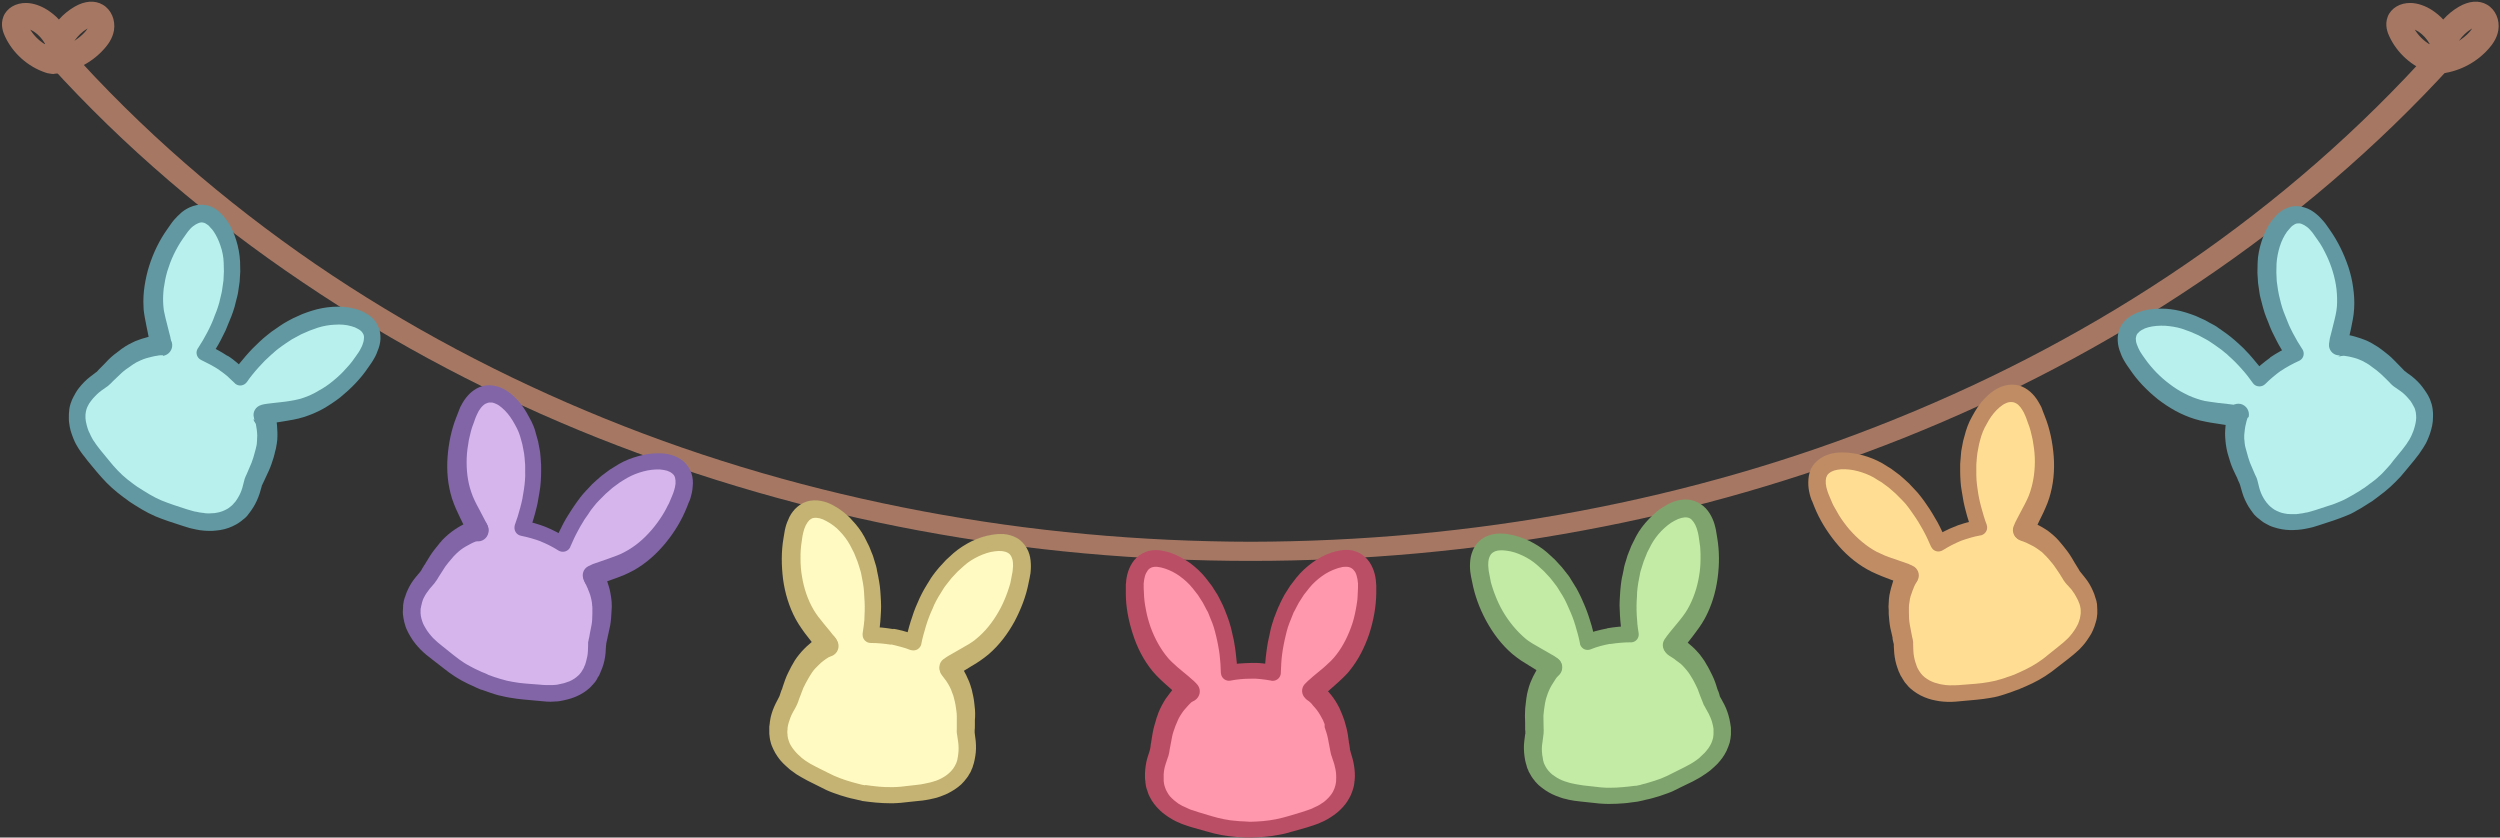
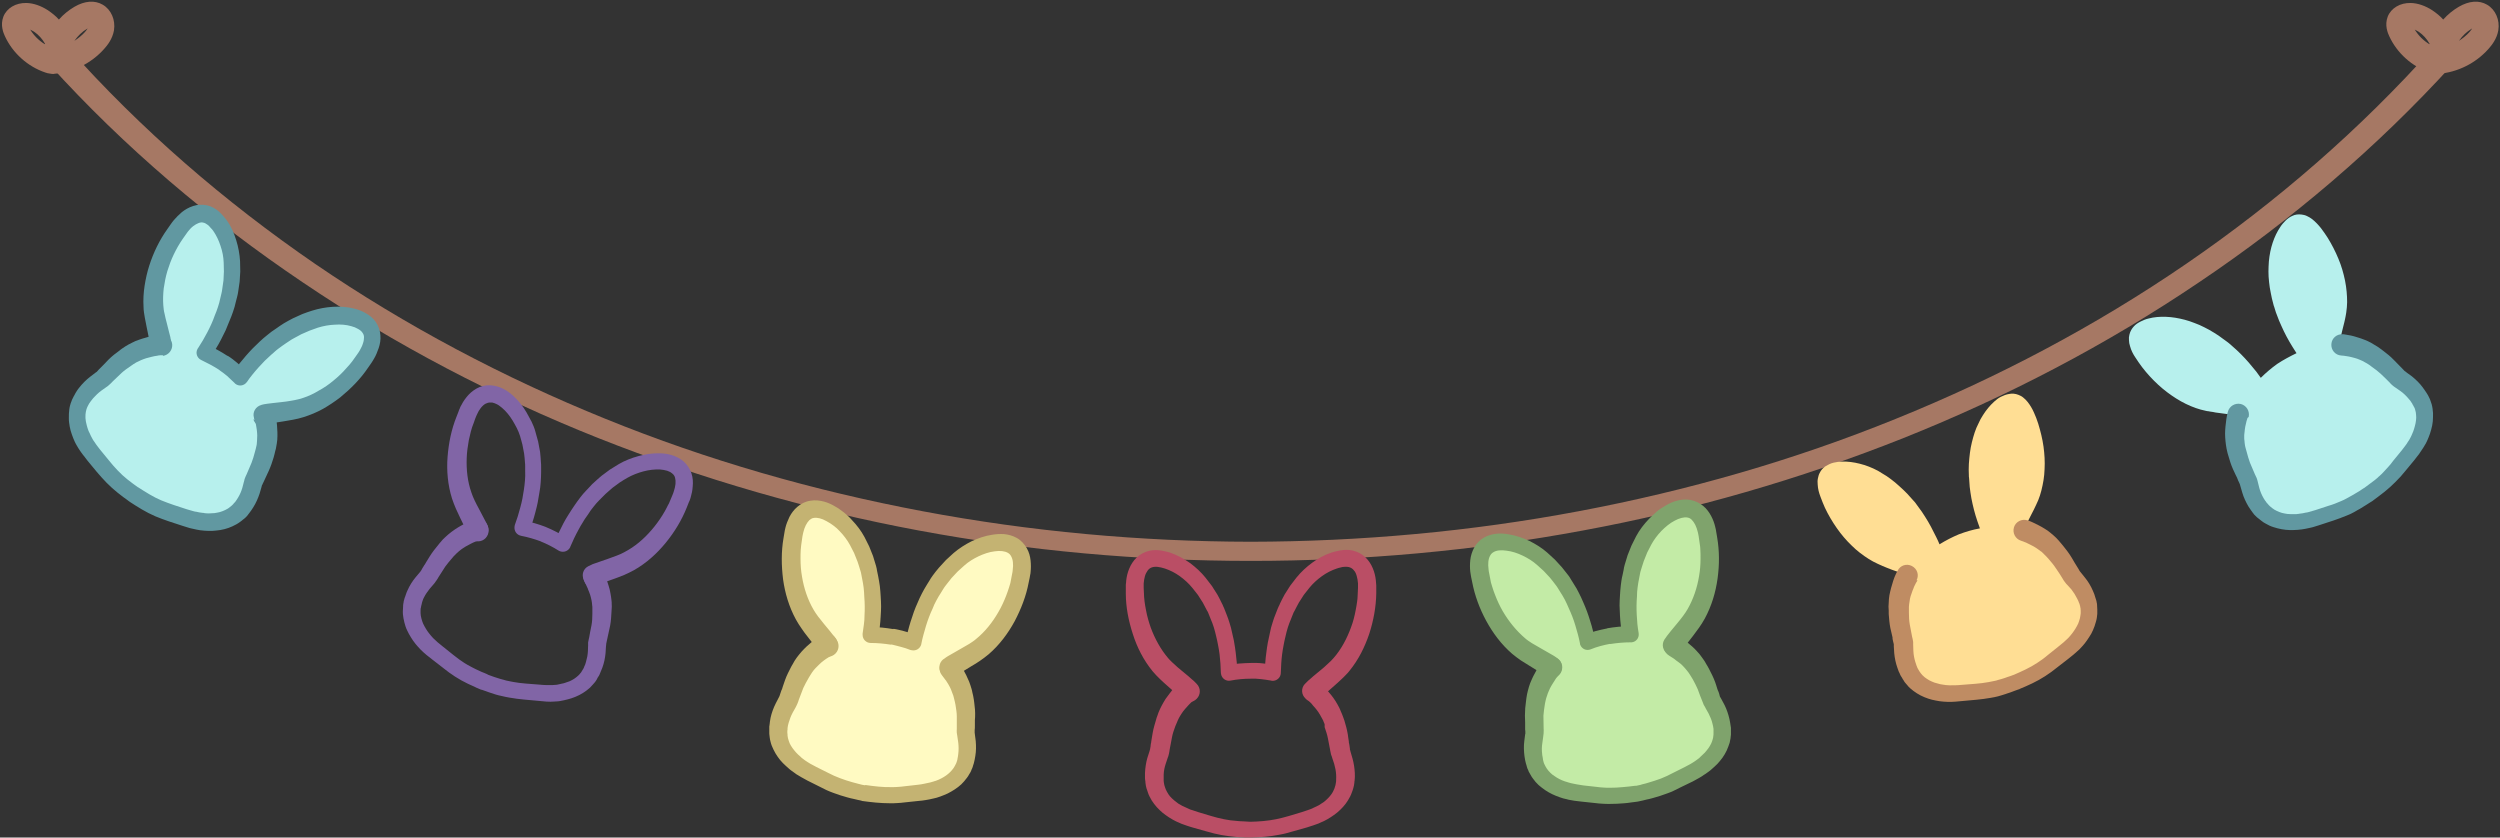
<svg xmlns="http://www.w3.org/2000/svg" height="393.9" preserveAspectRatio="xMidYMid meet" version="1.0" viewBox="162.0 101.4 1175.8 393.9" width="1175.8" zoomAndPan="magnify">
  <rect x="162.0" y="101.4" width="1175.8" height="393.9" fill="#333333" stroke="none" />
  <g>
    <g>
      <g>
        <g>
          <g>
            <g>
              <path d="M193.9,123.7c34.3,38.5,73.6,72.5,116.3,101.8c42.7,29.2,88.7,53.5,136.6,72.9 c48,19.5,98,33.8,148.9,43.4c50.9,9.6,102.7,14.3,154.5,14.4c51.8-0.1,103.6-4.8,154.5-14.4c50.9-9.6,100.9-23.9,148.9-43.4 c48-19.4,94-43.7,136.6-72.9c42.6-29.2,81.9-63.3,116.3-101.8l0,0c2.2-2.5,6-2.7,8.5-0.5s2.7,6,0.5,8.5l0,0 c-35.4,38.9-75.7,73.2-119.3,102.5c-43.5,29.4-90.3,53.8-138.9,73.2c-48.7,19.4-99.3,34-150.8,43.5 c-51.5,9.6-103.9,14.3-156.2,14.3c-52.4,0-104.7-4.7-156.2-14.3c-51.5-9.6-102.1-24.2-150.8-43.5 c-48.7-19.4-95.4-43.8-138.9-73.2c-43.5-29.3-83.9-63.5-119.2-102.5c-2.2-2.5-2-6.2,0.4-8.5 C187.9,121,191.7,121.2,193.9,123.7L193.9,123.7L193.9,123.7z" fill="#a67864" />
            </g>
          </g>
        </g>
        <g>
          <path d="M187.1,136.2c-0.6,0-1.1-0.1-1.7-0.2c-0.7-0.1-1.4-0.2-2.1-0.5c-8.3-2.8-15.4-9.2-19-17.1 c-0.6-1.3-2.3-5.1-0.7-9.2c1.6-4,5.8-6.5,10.8-6.4c3.4,0.1,6.8,1.3,10.1,3.4c1.9,1.3,3.7,2.7,5.2,4.4c2.1-2.4,4.6-4.4,7.3-6 c4.8-2.8,9.5-3.2,13.3-1c4,2.3,6.1,7.2,5.3,12.1c-0.7,4-3,6.9-4.7,8.8c-5.9,6.6-14.4,10.9-23.3,11.6 C187.4,136.1,187.2,136.2,187.1,136.2z M176.2,115.3c1.7,2.8,4.1,5.2,6.9,6.9c0-0.1,0-0.1,0.1-0.2c-1.3-2.3-3.1-4.3-5.2-5.7 C177.3,115.9,176.8,115.6,176.2,115.3z M203.2,114.8c-0.1,0-0.1,0.1-0.2,0.1c-2.4,1.4-4.4,3.4-6,5.7c1.8-1.2,3.5-2.5,5-4.2 C202.5,115.8,202.9,115.3,203.2,114.8z" fill="#a67864" />
        </g>
        <g>
          <path d="M1308.5,136.2c-0.6,0-1.1-0.1-1.7-0.2c-0.7-0.1-1.4-0.2-2.1-0.5c-8.3-2.8-15.4-9.2-19-17.1 c-0.6-1.3-2.3-5.1-0.7-9.2c1.6-4,5.8-6.5,10.8-6.4c3.4,0.1,6.8,1.3,10.1,3.4c1.9,1.3,3.7,2.7,5.2,4.4c2.1-2.4,4.6-4.4,7.3-6 c4.8-2.8,9.5-3.2,13.3-1c4,2.3,6.1,7.2,5.3,12.1c-0.7,4-3,6.9-4.7,8.8c-5.9,6.6-14.4,10.9-23.3,11.6 C1308.9,136.1,1308.7,136.2,1308.5,136.2z M1297.7,115.3c1.7,2.8,4.1,5.2,6.9,6.9c0-0.1,0-0.1,0.1-0.2c-1.3-2.3-3.1-4.3-5.2-5.7 C1298.8,115.9,1298.2,115.6,1297.7,115.3z M1324.7,114.8c-0.1,0-0.1,0.1-0.2,0.1c-2.4,1.4-4.4,3.4-6,5.7c1.8-1.2,3.5-2.5,5-4.2 C1324,115.8,1324.4,115.3,1324.7,114.8z" fill="#a67864" />
        </g>
      </g>
      <g>
-         <path d="M483.6,326.3c-0.2-0.9-0.4-1.8-0.8-2.5c-0.7-1.5-1.8-2.6-2.9-3.3c-1.2-0.7-2.4-1.3-3.7-1.6 c-1.3-0.3-2.6-0.5-4-0.5c-2.7-0.1-5.5,0.3-8.3,1c-2.8,0.7-5.7,1.8-8.5,3.3c-1.4,0.8-2.8,1.6-4.1,2.5c-1.4,0.9-2.7,1.9-4,3 c-1.3,1.1-2.6,2.2-3.9,3.5c-1.3,1.2-2.5,2.5-3.7,3.9c-0.3,0.3-0.6,0.7-0.9,1l-0.9,1l-0.8,1.1c-0.3,0.4-0.5,0.7-0.8,1.1 c-1.1,1.5-2.1,3-3.1,4.5c-2,3.1-3.7,6.4-5.3,9.7c-0.5,1.1-1,2.2-1.5,3.3c-2.9-1.8-6-3.4-9.1-4.7l0,0l0,0l0,0c0,0,0,0,0,0l0,0 c-3.2-1.2-6.5-2.2-9.8-2.8c0.4-1.1,0.8-2.2,1.2-3.4c1.1-3.5,2.1-7.1,2.8-10.7c0.3-1.8,0.6-3.6,0.8-5.4c0-0.5,0.1-0.9,0.1-1.4 l0.1-1.4l0.1-1.4c0-0.5,0-0.9,0.1-1.3c0.1-1.8,0.1-3.6,0-5.3c-0.1-1.8-0.2-3.5-0.5-5.2c-0.2-1.7-0.5-3.3-0.9-4.9 c-0.4-1.6-0.8-3.1-1.3-4.6c-0.5-1.5-1.1-2.9-1.8-4.3c-0.7-1.4-1.4-2.7-2.1-3.9c-1.6-2.4-3.3-4.6-5.3-6.4c-1-0.9-2.1-1.7-3.2-2.3 c-1.2-0.6-2.4-1.1-3.8-1.3c-1.3-0.2-2.8-0.2-4.4,0.4c-0.8,0.3-1.5,0.7-2.3,1.3c-0.7,0.6-1.4,1.2-2,2c-1.3,1.5-2.2,3.3-3,5 c-0.8,1.7-1.4,3.5-2,5.2c-1.2,3.5-2,7.2-2.5,10.8c-0.5,3.6-0.7,7.2-0.5,10.7c0.2,3.5,0.7,6.8,1.5,10c0.4,1.6,0.9,3.1,1.5,4.6 c0.2,0.4,0.3,0.7,0.5,1.1c0.2,0.4,0.3,0.7,0.5,1.1c0.3,0.7,0.7,1.4,1,2.1c0.7,1.4,1.4,2.7,2.1,4.1c0.7,1.4,1.4,2.7,2,4.1 c0.2,0.5,0.5,1.1,0.7,1.6c-0.3,0.1-0.6,0.2-0.9,0.3c-1.3,0.5-2.5,1-3.7,1.6c-0.6,0.3-1.2,0.6-1.8,0.9l-0.9,0.5l-0.9,0.5l-0.4,0.3 l-0.4,0.3c-0.3,0.2-0.6,0.4-0.8,0.6c-0.5,0.4-1.1,0.8-1.6,1.3c-0.5,0.4-1,0.9-1.5,1.4c-0.5,0.5-1,1-1.4,1.5 c-1.8,2.1-3.6,4.2-5,6.5c-0.7,1.2-1.3,2.2-2,3.3c-0.7,1-1.2,2.2-2,3.2c-0.9,1-1.8,2-2.6,3.1c-0.8,1.1-1.6,2.2-2.3,3.4 c-0.7,1.2-1.2,2.5-1.7,3.8l-0.2,0.5c-0.1,0.2-0.1,0.3-0.2,0.5l-0.3,1c-0.1,0.2-0.1,0.3-0.1,0.5l-0.1,0.5l-0.1,0.5l-0.1,0.5 c-0.3,2.8,0.2,5.7,1.2,8.4c1.1,2.7,2.7,5.1,4.6,7.3c0.5,0.5,1,1.1,1.5,1.6c0.5,0.5,1.1,1,1.6,1.5c0.6,0.5,1.1,0.9,1.7,1.4l1.6,1.3 c2.2,1.8,4.4,3.5,6.7,5.2c2.3,1.7,4.8,3.3,7.3,4.6c0.7,0.3,1.3,0.7,1.9,1l2,0.9l2,0.9l1.9,0.8l0,0l0,0l0,0c0,0,0,0,0.1,0l0,0 l1.9,0.7l2,0.7l2.1,0.7c0.7,0.2,1.4,0.4,2.1,0.6c2.8,0.8,5.7,1.3,8.5,1.6c2.9,0.4,5.7,0.6,8.5,0.8l2.1,0.2c0.7,0,1.4,0.1,2.2,0.1 c0.7,0,1.4,0,2.2,0c0.7-0.1,1.4-0.1,2.2-0.2c2.9-0.3,5.7-1,8.4-2.2c2.6-1.2,4.9-3,6.6-5.3l0.3-0.4l0.3-0.4l0.3-0.4 c0.1-0.1,0.2-0.3,0.3-0.5l0.5-0.9c0.1-0.2,0.2-0.3,0.2-0.5l0.2-0.5c0.6-1.2,1-2.6,1.4-3.9c0.4-1.3,0.6-2.7,0.7-4.1 c0.1-1.4,0.2-2.7,0.2-4c0.1-1.3,0.5-2.5,0.7-3.7c0.2-1.3,0.4-2.5,0.7-3.8c0.6-2.6,0.7-5.4,0.8-8.2c0-0.7,0-1.4,0-2.1 c0-0.7-0.1-1.4-0.1-2.1c-0.1-0.7-0.2-1.4-0.3-2c-0.1-0.3-0.1-0.7-0.2-1l-0.1-0.5l-0.1-0.5l-0.3-1l-0.3-1c-0.2-0.7-0.4-1.3-0.7-1.9 c-0.5-1.3-1-2.5-1.6-3.7c-0.1-0.3-0.3-0.5-0.4-0.8c0.5-0.3,1-0.5,1.6-0.7c1.4-0.6,2.8-1.1,4.3-1.6c1.4-0.5,2.9-1,4.3-1.6 c0.7-0.3,1.4-0.6,2.2-0.9c0.4-0.1,0.7-0.3,1.1-0.5c0.4-0.2,0.7-0.3,1.1-0.5c1.4-0.7,2.9-1.4,4.3-2.3c2.8-1.8,5.5-3.8,8-6.3 c2.5-2.4,4.9-5.2,7-8.2c2.1-3,4-6.2,5.6-9.6c0.8-1.7,1.5-3.4,2.1-5.2c0.6-1.8,1.1-3.8,1.3-5.7 C483.8,328.2,483.7,327.2,483.6,326.3z" fill="#d5b5eb" />
+         </g>
+       <g>
+         <path d="M642.7,365.1c-0.1-1-0.4-1.9-0.7-2.8c-0.3-0.9-0.8-1.7-1.2-2.3c-1-1.3-2.2-2.2-3.5-2.7 c-1.3-0.5-2.6-0.8-4-0.8c-1.3-0.1-2.7,0.1-4,0.3c-2.7,0.4-5.4,1.3-8,2.5c-2.6,1.2-5.2,2.8-7.7,4.8c-1.2,1-2.4,2.1-3.6,3.3 c-1.2,1.2-2.3,2.4-3.4,3.7c-1.1,1.3-2.1,2.7-3.1,4.1c-1,1.4-1.9,2.9-2.8,4.5c-0.2,0.4-0.5,0.8-0.7,1.2l-0.6,1.2l-0.6,1.2 c-0.2,0.4-0.4,0.8-0.6,1.2c-0.8,1.6-1.5,3.3-2.2,5c-1.3,3.4-2.4,7-3.3,10.5c-0.3,1.2-0.5,2.3-0.8,3.5c-3.2-1.2-6.5-2.1-9.9-2.7 l0,0l0,0l0,0c0,0,0,0,0,0l0,0c-3.4-0.6-6.8-0.9-10.2-0.9c0.2-1.2,0.3-2.4,0.5-3.5c0.4-3.6,0.6-7.3,0.6-11c0-1.8-0.1-3.7-0.3-5.5 c0-0.5-0.1-0.9-0.1-1.4l-0.2-1.4l-0.2-1.3c-0.1-0.4-0.1-0.9-0.2-1.3c-0.3-1.8-0.6-3.5-1.1-5.2c-0.4-1.7-0.9-3.4-1.5-5 c-0.6-1.6-1.2-3.2-1.9-4.7c-0.7-1.5-1.4-2.9-2.2-4.3c-1.6-2.8-3.5-5.2-5.5-7.3c-2-2.1-4.2-3.8-6.6-5.1c-1.2-0.7-2.4-1.3-3.7-1.7 c-1.3-0.4-2.6-0.7-4-0.6c-1.4,0.1-2.8,0.4-4.2,1.3c-0.7,0.5-1.4,1-2,1.7c-0.6,0.7-1.2,1.5-1.6,2.4c-0.9,1.7-1.5,3.7-1.9,5.5 c-0.4,1.8-0.7,3.7-0.9,5.5c-0.4,3.7-0.5,7.4-0.3,11c0.2,3.6,0.8,7.2,1.7,10.6c0.9,3.4,2.1,6.6,3.5,9.6c0.7,1.5,1.5,2.9,2.4,4.2 c0.2,0.3,0.5,0.7,0.7,1c0.2,0.3,0.5,0.6,0.7,0.9c0.5,0.6,0.9,1.2,1.4,1.8c0.9,1.2,1.9,2.4,2.9,3.6c1,1.2,1.9,2.3,2.8,3.6 c0.3,0.5,0.7,0.9,1,1.4c-0.3,0.2-0.5,0.3-0.8,0.5c-1.2,0.7-2.3,1.5-3.3,2.4c-0.5,0.4-1.1,0.8-1.6,1.3l-0.8,0.7l-0.7,0.7l-0.4,0.4 l-0.4,0.4l-0.7,0.8c-0.4,0.5-0.9,1-1.3,1.6c-0.4,0.5-0.8,1.1-1.2,1.7c-0.4,0.6-0.7,1.2-1.1,1.8c-1.3,2.4-2.7,4.9-3.6,7.4 c-0.4,1.3-0.8,2.4-1.3,3.6c-0.5,1.2-0.7,2.4-1.4,3.5c-0.6,1.2-1.3,2.3-1.9,3.5c-0.6,1.2-1.1,2.5-1.5,3.8c-0.4,1.3-0.7,2.7-0.9,4 l-0.1,0.5c0,0.2,0,0.3-0.1,0.5l-0.1,1.1c0,0.2,0,0.4,0,0.5l0,0.5l0,0.5l0.1,0.5c0.2,2.8,1.3,5.6,2.9,8c1.6,2.4,3.7,4.4,5.9,6.2 c0.6,0.4,1.2,0.8,1.8,1.2c0.6,0.4,1.2,0.8,1.8,1.1c0.6,0.3,1.3,0.7,1.9,1l1.9,1c2.5,1.3,5,2.6,7.6,3.8c2.6,1.2,5.3,2.2,8,3.1 c0.7,0.2,1.4,0.4,2.1,0.6l2.1,0.5l2.1,0.5l2,0.4l0,0l0,0l0,0c0,0,0,0,0.1,0l0,0l1.9,0.3l2.1,0.3l2.1,0.2c0.7,0.1,1.4,0.1,2.2,0.2 c2.9,0.2,5.8,0.2,8.6,0c2.8-0.2,5.6-0.5,8.4-0.9l2.1-0.3c0.7-0.1,1.4-0.2,2.1-0.3c0.7-0.1,1.4-0.3,2.1-0.4 c0.7-0.2,1.4-0.4,2.1-0.5c2.8-0.8,5.4-2,7.7-3.7c2.3-1.7,4.3-3.9,5.5-6.4l0.2-0.5l0.2-0.5l0.2-0.5c0.1-0.2,0.1-0.3,0.2-0.5l0.3-1 c0.1-0.2,0.1-0.3,0.1-0.5l0.1-0.5c0.3-1.3,0.5-2.7,0.6-4.1c0.1-1.4,0-2.8-0.1-4.1c-0.1-1.4-0.3-2.7-0.5-4c-0.2-1.3,0.1-2.5,0-3.8 c-0.1-1.3,0-2.5,0-3.9c0.1-2.7-0.3-5.5-0.7-8.2c-0.1-0.7-0.2-1.4-0.4-2c-0.2-0.7-0.3-1.3-0.5-2c-0.2-0.7-0.4-1.3-0.7-2 c-0.1-0.3-0.3-0.6-0.4-1l-0.2-0.5l-0.2-0.5l-0.4-0.9l-0.5-0.9c-0.3-0.6-0.7-1.2-1-1.8c-0.7-1.2-1.5-2.3-2.3-3.4 c-0.2-0.2-0.4-0.5-0.6-0.7c0.5-0.3,0.9-0.7,1.4-1c1.3-0.8,2.6-1.6,3.9-2.3c1.3-0.8,2.6-1.5,3.9-2.3c0.6-0.4,1.3-0.8,2-1.2 c0.3-0.2,0.6-0.4,1-0.6c0.3-0.2,0.6-0.4,1-0.7c1.3-0.9,2.6-2,3.8-3.1c2.4-2.3,4.7-4.9,6.7-7.7c2-2.9,3.8-6,5.3-9.3 c0.5-1.8,0.8-3.6,1.1-5.5C642.8,369.1,643,367.1,642.7,365.1z" fill="#fffac2" />
      </g>
      <g>
-         <path d="M642.7,365.1c-0.1-1-0.4-1.9-0.7-2.8c-0.3-0.9-0.8-1.7-1.2-2.3c-1-1.3-2.2-2.2-3.5-2.7 c-1.3-0.5-2.6-0.8-4-0.8c-1.3-0.1-2.7,0.1-4,0.3c-2.7,0.4-5.4,1.3-8,2.5c-2.6,1.2-5.2,2.8-7.7,4.8c-1.2,1-2.4,2.1-3.6,3.3 c-1.2,1.2-2.3,2.4-3.4,3.7c-1.1,1.3-2.1,2.7-3.1,4.1c-1,1.4-1.9,2.9-2.8,4.5c-0.2,0.4-0.5,0.8-0.7,1.2l-0.6,1.2l-0.6,1.2 c-0.2,0.4-0.4,0.8-0.6,1.2c-0.8,1.6-1.5,3.3-2.2,5c-1.3,3.4-2.4,7-3.3,10.5c-0.3,1.2-0.5,2.3-0.8,3.5c-3.2-1.2-6.5-2.1-9.9-2.7 l0,0l0,0l0,0c0,0,0,0,0,0l0,0c-3.4-0.6-6.8-0.9-10.2-0.9c0.2-1.2,0.3-2.4,0.5-3.5c0.4-3.6,0.6-7.3,0.6-11c0-1.8-0.1-3.7-0.3-5.5 c0-0.5-0.1-0.9-0.1-1.4l-0.2-1.4l-0.2-1.3c-0.1-0.4-0.1-0.9-0.2-1.3c-0.3-1.8-0.6-3.5-1.1-5.2c-0.4-1.7-0.9-3.4-1.5-5 c-0.6-1.6-1.2-3.2-1.9-4.7c-0.7-1.5-1.4-2.9-2.2-4.3c-1.6-2.8-3.5-5.2-5.5-7.3c-2-2.1-4.2-3.8-6.6-5.1c-1.2-0.7-2.4-1.3-3.7-1.7 c-1.3-0.4-2.6-0.7-4-0.6c-1.4,0.1-2.8,0.4-4.2,1.3c-0.7,0.5-1.4,1-2,1.7c-0.6,0.7-1.2,1.5-1.6,2.4c-0.9,1.7-1.5,3.7-1.9,5.5 c-0.4,1.8-0.7,3.7-0.9,5.5c-0.4,3.7-0.5,7.4-0.3,11c0.2,3.6,0.8,7.2,1.7,10.6c0.9,3.4,2.1,6.6,3.5,9.6c0.7,1.5,1.5,2.9,2.4,4.2 c0.2,0.3,0.5,0.7,0.7,1c0.2,0.3,0.5,0.6,0.7,0.9c0.5,0.6,0.9,1.2,1.4,1.8c0.9,1.2,1.9,2.4,2.9,3.6c1,1.2,1.9,2.3,2.8,3.6 c0.3,0.5,0.7,0.9,1,1.4c-0.3,0.2-0.5,0.3-0.8,0.5c-1.2,0.7-2.3,1.5-3.3,2.4c-0.5,0.4-1.1,0.8-1.6,1.3l-0.8,0.7l-0.7,0.7l-0.4,0.4 l-0.4,0.4l-0.7,0.8c-0.4,0.5-0.9,1-1.3,1.6c-0.4,0.5-0.8,1.1-1.2,1.7c-0.4,0.6-0.7,1.2-1.1,1.8c-1.3,2.4-2.7,4.9-3.6,7.4 c-0.4,1.3-0.8,2.4-1.3,3.6c-0.5,1.2-0.7,2.4-1.4,3.5c-0.6,1.2-1.3,2.3-1.9,3.5c-0.6,1.2-1.1,2.5-1.5,3.8c-0.4,1.3-0.7,2.7-0.9,4 l-0.1,0.5c0,0.2,0,0.3-0.1,0.5l-0.1,1.1c0,0.2,0,0.4,0,0.5l0,0.5l0,0.5l0.1,0.5c0.2,2.8,1.3,5.6,2.9,8c1.6,2.4,3.7,4.4,5.9,6.2 c0.6,0.4,1.2,0.8,1.8,1.2c0.6,0.4,1.2,0.8,1.8,1.1c0.6,0.3,1.3,0.7,1.9,1l1.9,1c2.5,1.3,5,2.6,7.6,3.8c2.6,1.2,5.3,2.2,8,3.1 c0.7,0.2,1.4,0.4,2.1,0.6l2.1,0.5l2.1,0.5l2,0.4l0,0l0,0l0,0c0,0,0,0,0.1,0l0,0l1.9,0.3l2.1,0.3l2.1,0.2c0.7,0.1,1.4,0.1,2.2,0.2 c2.9,0.2,5.8,0.2,8.6,0c2.8-0.2,5.6-0.5,8.4-0.9l2.1-0.3c0.7-0.1,1.4-0.2,2.1-0.3c0.7-0.1,1.4-0.3,2.1-0.4 c0.7-0.2,1.4-0.4,2.1-0.5c2.8-0.8,5.4-2,7.7-3.7c2.3-1.7,4.3-3.9,5.5-6.4l0.2-0.5l0.2-0.5l0.2-0.5c0.1-0.2,0.1-0.3,0.2-0.5l0.3-1 c0.1-0.2,0.1-0.3,0.1-0.5l0.1-0.5c0.3-1.3,0.5-2.7,0.6-4.1c0.1-1.4,0-2.8-0.1-4.1c-0.1-1.4-0.3-2.7-0.5-4c-0.2-1.3,0.1-2.5,0-3.8 c-0.1-1.3,0-2.5,0-3.9c0.1-2.7-0.3-5.5-0.7-8.2c-0.1-0.7-0.2-1.4-0.4-2c-0.2-0.7-0.3-1.3-0.5-2c-0.2-0.7-0.4-1.3-0.7-2 c-0.1-0.3-0.3-0.6-0.4-1l-0.2-0.5l-0.2-0.5l-0.4-0.9l-0.5-0.9c-0.3-0.6-0.7-1.2-1-1.8c-0.7-1.2-1.5-2.3-2.3-3.4 c-0.2-0.2-0.4-0.5-0.6-0.7c0.5-0.3,0.9-0.7,1.4-1c1.3-0.8,2.6-1.6,3.9-2.3c1.3-0.8,2.6-1.5,3.9-2.3c0.6-0.4,1.3-0.8,2-1.2 c0.3-0.2,0.6-0.4,1-0.6c0.3-0.2,0.6-0.4,1-0.7c1.3-0.9,2.6-2,3.8-3.1c2.4-2.3,4.7-4.9,6.7-7.7c2-2.9,3.8-6,5.3-9.3 c1.5-3.3,2.7-6.8,3.7-10.4c0.5-1.8,0.8-3.6,1.1-5.5C642.8,369.1,643,367.1,642.7,365.1z" fill="#fffac2" />
-       </g>
-       <g>
-         <path d="M804,371c-0.3-0.9-0.7-1.8-1.2-2.6c-0.5-0.8-1-1.5-1.6-2.1c-1.2-1.1-2.6-1.8-4-2.1c-1.4-0.3-2.7-0.3-4.1-0.1 c-1.3,0.2-2.7,0.5-3.9,0.9c-2.6,0.9-5.1,2.2-7.5,3.9c-2.4,1.7-4.7,3.7-6.8,6.2c-1,1.2-2,2.5-3,3.9c-0.9,1.4-1.8,2.8-2.7,4.2 c-0.8,1.5-1.6,3-2.4,4.6c-0.7,1.6-1.4,3.2-2,4.9c-0.1,0.4-0.3,0.8-0.4,1.3l-0.4,1.3l-0.4,1.3c-0.1,0.4-0.2,0.9-0.4,1.3 c-0.5,1.8-0.9,3.5-1.2,5.3c-0.7,3.6-1.1,7.3-1.4,10.9c-0.1,1.2-0.1,2.4-0.2,3.6c-3.4-0.6-6.8-0.9-10.2-0.9l0,0l0,0l0,0 c0,0,0,0,0,0l0,0c-3.4,0-6.8,0.3-10.2,0.9c0-1.2-0.1-2.4-0.2-3.6c-0.2-3.7-0.7-7.3-1.4-10.9c-0.3-1.8-0.8-3.6-1.2-5.3 c-0.1-0.4-0.2-0.9-0.4-1.3l-0.4-1.3L736,394c-0.1-0.4-0.3-0.8-0.4-1.3c-0.6-1.7-1.3-3.3-2-4.9c-0.7-1.6-1.5-3.1-2.4-4.6 c-0.8-1.5-1.8-2.9-2.7-4.2c-0.9-1.4-1.9-2.6-3-3.9c-2.1-2.5-4.4-4.5-6.8-6.2c-2.4-1.7-4.9-3-7.5-3.9c-1.3-0.4-2.6-0.8-3.9-0.9 c-1.3-0.2-2.7-0.2-4.1,0.1c-1.4,0.3-2.7,0.9-4,2.1c-0.6,0.6-1.2,1.3-1.6,2.1c-0.5,0.8-0.9,1.7-1.2,2.6c-0.6,1.9-0.8,3.9-0.9,5.8 c0,1.9,0,3.7,0.1,5.6c0.3,3.7,0.9,7.4,1.8,10.9c0.9,3.5,2.1,6.9,3.6,10.1c1.5,3.2,3.2,6.1,5.2,8.8c1,1.3,2.1,2.5,3.2,3.7 c0.3,0.3,0.6,0.6,0.8,0.8c0.3,0.3,0.6,0.5,0.8,0.8c0.6,0.5,1.1,1,1.7,1.6c1.1,1,2.3,2,3.5,3c1.2,1,2.3,2,3.4,3 c0.4,0.4,0.8,0.8,1.2,1.2c-0.2,0.2-0.5,0.4-0.7,0.6c-1,0.9-2,1.9-2.9,2.9c-0.4,0.5-0.9,1-1.3,1.6l-0.6,0.8l-0.6,0.8l-0.3,0.4 l-0.3,0.4c-0.2,0.3-0.4,0.6-0.6,0.9c-0.3,0.6-0.7,1.2-1,1.8c-0.3,0.6-0.6,1.2-0.9,1.9c-0.3,0.6-0.5,1.3-0.7,1.9 c-0.9,2.6-1.8,5.3-2.2,7.9c-0.2,1.3-0.4,2.5-0.7,3.8c-0.3,1.2-0.3,2.5-0.7,3.7c-0.4,1.2-0.9,2.5-1.2,3.8c-0.4,1.3-0.7,2.7-0.8,4 c-0.2,1.4-0.2,2.8-0.1,4.1l0,0.5c0,0.2,0,0.3,0,0.5l0.1,1c0,0.2,0.1,0.3,0.1,0.5l0.1,0.5l0.1,0.5l0.1,0.5c0.8,2.7,2.3,5.2,4.3,7.3 c2,2.1,4.4,3.7,6.9,5c0.7,0.3,1.3,0.6,2,0.9c0.7,0.3,1.3,0.5,2,0.8c0.7,0.2,1.4,0.5,2,0.7l2,0.6c2.7,0.9,5.3,1.6,8.1,2.3 c2.7,0.7,5.6,1.2,8.4,1.6c0.7,0.1,1.4,0.1,2.1,0.2l2.1,0.2l2.1,0.1l2,0.1l0,0l0,0l0,0c0,0,0,0,0.1,0l0,0l2-0.1l2.1-0.1l2.1-0.2 c0.7-0.1,1.4-0.1,2.1-0.2c2.8-0.3,5.7-0.9,8.4-1.6c2.8-0.7,5.4-1.5,8.1-2.3l2-0.6c0.7-0.2,1.4-0.5,2-0.7c0.7-0.2,1.3-0.5,2-0.8 c0.6-0.3,1.3-0.6,2-0.9c2.6-1.3,4.9-3,6.9-5c2-2.1,3.5-4.6,4.3-7.3l0.1-0.5l0.1-0.5l0.1-0.5c0-0.2,0.1-0.3,0.1-0.5l0.1-1 c0-0.2,0-0.3,0-0.5l0-0.5c0.1-1.4,0-2.7-0.1-4.1c-0.1-1.4-0.4-2.7-0.8-4c-0.4-1.3-0.8-2.6-1.2-3.8c-0.4-1.2-0.4-2.5-0.7-3.7 c-0.3-1.2-0.5-2.4-0.7-3.8c-0.4-2.6-1.3-5.3-2.2-7.9c-0.2-0.7-0.5-1.3-0.7-1.9c-0.3-0.6-0.6-1.3-0.9-1.9c-0.3-0.6-0.7-1.2-1-1.8 c-0.2-0.3-0.4-0.6-0.6-0.9l-0.3-0.4l-0.3-0.4l-0.6-0.8l-0.6-0.8c-0.4-0.5-0.9-1-1.3-1.6c-0.9-1-1.8-2-2.9-2.9 c-0.2-0.2-0.5-0.4-0.7-0.6c0.4-0.4,0.8-0.8,1.2-1.2c1.1-1,2.2-2,3.4-3c1.2-1,2.3-2,3.5-3c0.6-0.5,1.1-1,1.7-1.6 c0.3-0.3,0.6-0.5,0.8-0.8c0.3-0.3,0.6-0.6,0.8-0.8c1.1-1.1,2.2-2.4,3.2-3.7c2-2.7,3.7-5.6,5.2-8.8c1.5-3.2,2.7-6.6,3.6-10.1 c0.9-3.5,1.5-7.2,1.8-10.9c0.1-1.9,0.2-3.7,0.1-5.6C804.8,374.9,804.6,372.9,804,371z" fill="#ff97ad" />
-       </g>
+         </g>
      <g>
        <path d="M972.2,444.9l-0.1-1.1c0-0.2,0-0.3-0.1-0.5l-0.1-0.5c-0.2-1.4-0.5-2.7-0.9-4c-0.4-1.3-0.9-2.6-1.5-3.8 c-0.6-1.2-1.3-2.4-1.9-3.5c-0.6-1.2-0.8-2.4-1.4-3.5c-0.5-1.2-0.9-2.3-1.3-3.6c-0.8-2.5-2.2-5-3.6-7.4c-0.3-0.6-0.7-1.2-1.1-1.8 c-0.4-0.6-0.8-1.1-1.2-1.7c-0.4-0.6-0.9-1.1-1.3-1.6l-0.7-0.8l-0.4-0.4l-0.4-0.4l-0.7-0.7l-0.8-0.7c-0.5-0.5-1.1-0.9-1.6-1.3 c-1-0.8-2.2-1.6-3.3-2.4c-0.3-0.2-0.5-0.3-0.8-0.5c0.3-0.5,0.6-1,1-1.4c0.9-1.2,1.8-2.4,2.8-3.6c1-1.2,1.9-2.3,2.9-3.6 c0.5-0.6,0.9-1.2,1.4-1.8c0.2-0.3,0.4-0.6,0.7-0.9c0.2-0.3,0.4-0.6,0.7-1c0.9-1.3,1.7-2.8,2.4-4.2c1.5-3,2.6-6.2,3.5-9.6 c0.9-3.4,1.4-6.9,1.7-10.6c0.2-3.6,0.2-7.3-0.3-11c-0.2-1.9-0.5-3.7-0.9-5.5c-0.4-1.9-1-3.8-1.9-5.5c-0.5-0.9-1-1.7-1.6-2.4 c-0.6-0.7-1.3-1.3-2-1.7c-1.4-0.9-2.9-1.3-4.2-1.3c-1.4-0.1-2.7,0.2-4,0.6c-1.3,0.4-2.5,1-3.7,1.7c-2.4,1.3-4.6,3.1-6.6,5.1 c-2,2.1-3.9,4.5-5.5,7.3c-0.8,1.4-1.5,2.8-2.2,4.3c-0.7,1.5-1.3,3.1-1.9,4.7c-0.6,1.6-1.1,3.3-1.5,5c-0.4,1.7-0.8,3.4-1.1,5.2 c-0.1,0.4-0.1,0.9-0.2,1.3l-0.2,1.3l-0.2,1.4c0,0.4-0.1,0.9-0.1,1.4c-0.1,1.8-0.2,3.6-0.3,5.5c0,3.7,0.2,7.4,0.6,11 c0.1,1.2,0.3,2.4,0.5,3.5c-3.4,0-6.9,0.3-10.2,0.9l0,0l0,0l0,0c0,0,0,0,0,0l0,0c-3.3,0.6-6.7,1.5-9.9,2.7 c-0.2-1.2-0.5-2.3-0.8-3.5c-0.9-3.6-2-7.1-3.3-10.5c-0.7-1.7-1.4-3.4-2.2-5c-0.2-0.4-0.4-0.8-0.6-1.2l-0.6-1.2l-0.6-1.2 c-0.2-0.4-0.4-0.8-0.7-1.2c-0.9-1.6-1.8-3.1-2.8-4.5c-1-1.4-2.1-2.8-3.1-4.1c-1.1-1.3-2.2-2.6-3.4-3.7c-1.2-1.2-2.4-2.3-3.6-3.3 c-2.5-2.1-5.1-3.6-7.7-4.8c-2.6-1.2-5.3-2.1-8-2.5c-1.3-0.2-2.7-0.3-4-0.3c-1.3,0.1-2.7,0.3-4,0.8c-1.3,0.5-2.5,1.4-3.5,2.7 c-0.5,0.7-0.9,1.5-1.2,2.3c-0.3,0.9-0.5,1.8-0.7,2.8c-0.3,1.9-0.1,4,0.1,5.9c0.3,1.9,0.7,3.7,1.1,5.5c0.9,3.6,2.2,7.1,3.7,10.4 c1.5,3.3,3.3,6.4,5.3,9.3c2,2.9,4.3,5.5,6.7,7.7c1.2,1.1,2.5,2.2,3.8,3.1c0.3,0.2,0.7,0.5,1,0.7c0.3,0.2,0.6,0.4,1,0.6 c0.7,0.4,1.3,0.8,2,1.2c1.3,0.8,2.6,1.6,3.9,2.3c1.3,0.8,2.6,1.5,3.9,2.3c0.5,0.3,1,0.7,1.4,1c-0.2,0.2-0.4,0.5-0.6,0.7 c-0.8,1.1-1.6,2.2-2.3,3.4c-0.3,0.6-0.7,1.2-1,1.8l-0.5,0.9l-0.4,0.9l-0.2,0.5l-0.2,0.5c-0.1,0.3-0.3,0.6-0.4,1 c-0.2,0.7-0.5,1.3-0.7,2c-0.2,0.7-0.4,1.3-0.5,2c-0.1,0.7-0.3,1.4-0.4,2c-0.4,2.7-0.8,5.5-0.7,8.2c0.1,1.4,0.1,2.6,0,3.9 c-0.1,1.3,0.2,2.5,0,3.8c-0.2,1.3-0.4,2.6-0.5,4c-0.1,1.4-0.2,2.7-0.1,4.1c0.1,1.4,0.3,2.7,0.6,4.1l0.1,0.5c0,0.2,0.1,0.3,0.1,0.5 l0.3,1c0,0.2,0.1,0.3,0.2,0.5l0.2,0.5l0.2,0.5l0.2,0.5c1.2,2.6,3.2,4.7,5.5,6.4c2.3,1.7,5,2.9,7.7,3.7c0.7,0.2,1.4,0.4,2.1,0.5 c0.7,0.1,1.4,0.3,2.1,0.4c0.7,0.1,1.4,0.2,2.1,0.3l2.1,0.3c2.8,0.4,5.6,0.7,8.4,0.9c2.8,0.2,5.7,0.2,8.6,0c0.7,0,1.4-0.1,2.2-0.2 l2.1-0.2l2.1-0.3l2-0.3l0,0l0,0l0,0c0,0,0,0,0.1,0l0,0l1.9-0.4l2.1-0.5l2.1-0.5c0.7-0.2,1.4-0.4,2.1-0.6c2.8-0.8,5.5-1.9,8-3.1 c2.6-1.2,5.1-2.4,7.6-3.8l1.9-1c0.6-0.3,1.3-0.7,1.9-1c0.6-0.4,1.2-0.8,1.8-1.1c0.6-0.4,1.2-0.8,1.8-1.2c2.3-1.7,4.3-3.8,5.9-6.2 c1.6-2.4,2.6-5.1,2.9-8l0.1-0.5l0-0.5l0-0.5C972.2,445.3,972.2,445.1,972.2,444.9z" fill="#c3eba6" />
      </g>
      <g>
        <path d="M1144.8,387.3l-0.1-0.5l-0.1-0.5l-0.1-0.5c0-0.2-0.1-0.3-0.1-0.5l-0.3-1c0-0.2-0.1-0.3-0.2-0.5l-0.2-0.5 c-0.4-1.3-1-2.6-1.7-3.8c-0.7-1.2-1.4-2.4-2.3-3.4c-0.8-1.1-1.7-2.1-2.6-3.1c-0.9-1-1.3-2.2-2-3.2c-0.8-1-1.4-2.1-2-3.3 c-1.3-2.3-3.2-4.4-5-6.5c-0.4-0.5-0.9-1-1.4-1.5c-0.5-0.5-1-1-1.5-1.4c-0.5-0.5-1.1-0.9-1.6-1.3c-0.3-0.2-0.6-0.4-0.8-0.6 l-0.4-0.3l-0.4-0.3l-0.9-0.5l-0.9-0.5c-0.6-0.3-1.2-0.6-1.8-0.9c-1.2-0.6-2.5-1.2-3.7-1.6c-0.3-0.1-0.6-0.2-0.9-0.3 c0.2-0.5,0.4-1.1,0.7-1.6c0.6-1.4,1.3-2.7,2-4.1c0.7-1.4,1.4-2.7,2.1-4.1c0.3-0.7,0.7-1.4,1-2.1c0.2-0.4,0.3-0.7,0.5-1.1 c0.2-0.4,0.3-0.7,0.5-1.1c0.6-1.5,1.1-3,1.5-4.6c0.8-3.2,1.4-6.5,1.5-10c0.2-3.5,0-7.1-0.5-10.7c-0.5-3.6-1.4-7.2-2.5-10.8 c-0.6-1.8-1.2-3.5-2-5.2c-0.8-1.8-1.8-3.5-3-5c-0.6-0.8-1.3-1.4-2-2c-0.7-0.6-1.5-1-2.3-1.3c-1.5-0.6-3-0.7-4.4-0.4 c-1.3,0.2-2.6,0.7-3.8,1.3c-1.2,0.6-2.2,1.4-3.2,2.3c-2,1.8-3.8,4-5.3,6.4c-0.8,1.2-1.5,2.5-2.1,3.9c-0.7,1.3-1.3,2.8-1.8,4.3 c-0.5,1.5-0.9,3-1.3,4.6c-0.4,1.6-0.7,3.3-0.9,4.9c-0.2,1.7-0.4,3.4-0.5,5.2c-0.1,1.8-0.1,3.5,0,5.3c0,0.4,0,0.9,0.1,1.3l0.1,1.4 l0.1,1.4c0,0.4,0.1,0.9,0.1,1.4c0.2,1.8,0.5,3.6,0.8,5.4c0.7,3.6,1.6,7.2,2.8,10.7c0.4,1.1,0.8,2.3,1.2,3.4 c-3.4,0.6-6.7,1.6-9.9,2.8l0,0l0,0l0,0c0,0,0,0,0,0l0,0c-3.1,1.3-6.2,2.9-9.1,4.7c-0.5-1.1-0.9-2.2-1.5-3.3 c-1.6-3.3-3.3-6.6-5.3-9.7c-1-1.6-2-3.1-3.1-4.5c-0.3-0.4-0.5-0.7-0.8-1.1l-0.8-1.1l-0.9-1c-0.3-0.4-0.6-0.7-0.9-1 c-1.2-1.4-2.4-2.7-3.7-3.9c-1.3-1.2-2.6-2.4-3.9-3.5c-1.3-1.1-2.7-2.1-4-3c-1.4-0.9-2.7-1.7-4.1-2.5c-2.8-1.5-5.7-2.6-8.5-3.3 c-2.8-0.7-5.6-1.1-8.3-1c-1.4,0-2.7,0.2-4,0.5c-1.3,0.3-2.5,0.9-3.7,1.6c-1.2,0.8-2.2,1.8-2.9,3.3c-0.4,0.7-0.6,1.6-0.8,2.5 c-0.2,0.9-0.2,1.9-0.1,2.9c0.1,2,0.6,3.9,1.3,5.7c0.6,1.8,1.4,3.5,2.1,5.2c1.6,3.4,3.5,6.6,5.6,9.6c2.1,3,4.4,5.7,7,8.2 c2.5,2.5,5.2,4.5,8,6.3c1.4,0.9,2.8,1.6,4.3,2.3c0.4,0.2,0.7,0.3,1.1,0.5c0.4,0.2,0.7,0.3,1.1,0.5c0.7,0.3,1.4,0.6,2.2,0.9 c1.4,0.6,2.9,1.1,4.3,1.6c1.4,0.5,2.9,1,4.3,1.6c0.5,0.2,1.1,0.5,1.6,0.7c-0.1,0.3-0.3,0.5-0.4,0.8c-0.6,1.2-1.2,2.5-1.6,3.7 c-0.2,0.6-0.5,1.3-0.7,1.9l-0.3,1l-0.3,1l-0.1,0.5l-0.1,0.5c-0.1,0.3-0.1,0.7-0.2,1c-0.1,0.7-0.2,1.4-0.3,2 c-0.1,0.7-0.1,1.4-0.1,2.1c0,0.7,0,1.4,0,2.1c0.1,2.8,0.2,5.6,0.8,8.2c0.3,1.3,0.6,2.5,0.8,3.8c0.2,1.3,0.6,2.4,0.7,3.7 c0,1.3,0.1,2.7,0.2,4c0.1,1.4,0.3,2.7,0.7,4.1c0.3,1.3,0.8,2.6,1.4,3.9l0.2,0.5c0.1,0.2,0.1,0.3,0.2,0.5l0.5,0.9 c0.1,0.2,0.2,0.3,0.3,0.5l0.3,0.4l0.3,0.4l0.3,0.4c1.7,2.3,4,4.1,6.6,5.3c2.6,1.2,5.5,1.9,8.4,2.2c0.7,0.1,1.5,0.1,2.2,0.2 c0.7,0,1.4,0,2.2,0c0.7,0,1.5-0.1,2.2-0.1l2.1-0.2c2.8-0.2,5.6-0.4,8.5-0.8c2.8-0.3,5.7-0.8,8.5-1.6c0.7-0.2,1.4-0.4,2.1-0.6 l2.1-0.7l2-0.7l1.9-0.7l0,0l0,0l0,0c0,0,0,0,0.1,0l0,0l1.8-0.8l2-0.9l2-0.9c0.6-0.3,1.3-0.7,1.9-1c2.6-1.3,5-2.9,7.3-4.6 c2.3-1.7,4.5-3.5,6.7-5.2l1.6-1.3c0.5-0.4,1.1-0.9,1.7-1.4c0.5-0.5,1.1-1,1.6-1.5c0.5-0.5,1-1.1,1.5-1.6c1.9-2.2,3.5-4.7,4.6-7.3 C1144.6,393,1145.1,390.1,1144.8,387.3z" fill="#ffde94" />
      </g>
      <g fill="#b7f0ed">
        <path d="M335.2,254.7c-0.9-1-2.1-1.7-3.2-2.3c-1.2-0.6-2.4-1-3.7-1.4c-2.6-0.7-5.4-0.9-8.2-0.8 c-2.9,0.1-5.9,0.6-8.9,1.4c-1.5,0.4-3,0.9-4.5,1.5c-1.5,0.6-3,1.3-4.6,2c-1.5,0.8-3,1.6-4.5,2.5c-1.5,0.9-3,1.9-4.4,3 c-0.4,0.3-0.7,0.5-1.1,0.8l-1.1,0.8l-1.1,0.9c-0.3,0.3-0.7,0.6-1,0.9c-1.4,1.2-2.7,2.4-4,3.7c-2.6,2.6-5,5.4-7.3,8.3 c-0.7,0.9-1.4,1.9-2.1,2.9c-2.4-2.4-5-4.7-7.8-6.6l0,0l0,0l0,0c0,0,0,0,0,0l0,0c-2.8-1.9-5.8-3.5-8.9-4.9c0.7-1,1.3-2,1.9-3 c1.9-3.1,3.6-6.4,5.2-9.8c0.8-1.7,1.4-3.4,2.1-5.1c0.2-0.4,0.3-0.9,0.5-1.3l0.4-1.3l0.4-1.3c0.1-0.4,0.2-0.9,0.4-1.3 c0.5-1.7,0.9-3.5,1.2-5.2c0.3-1.7,0.6-3.4,0.8-5.1c0.2-1.7,0.3-3.3,0.3-5c0-1.6,0-3.2-0.2-4.8c-0.2-3.2-0.9-6.1-1.8-8.8 c-0.9-2.7-2.1-5.2-3.6-7.4c-0.8-1.1-1.6-2.1-2.5-3c-0.9-0.9-2-1.7-3.2-2.2c-1.2-0.5-2.7-0.8-4.3-0.6c-0.8,0.1-1.7,0.4-2.5,0.7 c-0.8,0.4-1.7,0.9-2.5,1.5c-1.6,1.2-2.9,2.6-4.1,4.2c-1.1,1.5-2.2,3-3.2,4.6c-2,3.1-3.7,6.4-5,9.8c-1.4,3.4-2.4,6.8-3.1,10.2 c-0.7,3.4-1,6.8-1,10.2c0,1.6,0.2,3.3,0.4,4.8c0.1,0.4,0.1,0.8,0.2,1.2c0.1,0.4,0.1,0.8,0.2,1.1c0.2,0.8,0.3,1.5,0.5,2.3 c0.3,1.5,0.7,3,1.1,4.4c0.4,1.5,0.7,2.9,1,4.4c0.1,0.6,0.2,1.1,0.3,1.7c-0.3,0-0.6,0.1-0.9,0.1c-1.4,0.1-2.7,0.4-4,0.7 c-0.7,0.2-1.3,0.3-2,0.5l-1,0.3l-1,0.3l-0.5,0.2l-0.5,0.2c-0.3,0.1-0.6,0.3-1,0.4c-0.6,0.3-1.3,0.6-1.9,0.9 c-0.6,0.3-1.2,0.7-1.8,1c-0.6,0.4-1.2,0.7-1.7,1.1c-2.2,1.6-4.5,3.2-6.4,5.2c-0.9,1-1.8,1.9-2.8,2.7c-1,0.8-1.7,1.9-2.7,2.6 c-1.1,0.8-2.2,1.5-3.3,2.4c-1.1,0.8-2.1,1.8-3,2.8c-0.9,1-1.8,2.1-2.5,3.3l-0.3,0.4c-0.1,0.1-0.2,0.3-0.3,0.4l-0.5,0.9 c-0.1,0.2-0.2,0.3-0.2,0.5l-0.2,0.5l-0.2,0.5l-0.2,0.5c-1,2.7-1.1,5.6-0.7,8.5c0.5,2.9,1.5,5.6,2.9,8.2c0.4,0.6,0.7,1.3,1.1,1.9 c0.4,0.6,0.8,1.2,1.2,1.9c0.4,0.6,0.9,1.2,1.3,1.8l1.3,1.7c1.8,2.2,3.5,4.5,5.4,6.7c1.9,2.2,4,4.3,6.2,6.3 c0.6,0.5,1.1,0.9,1.7,1.4l1.7,1.4l1.8,1.3l1.7,1.2l0,0l0,0l0,0c0,0,0,0,0,0l0,0l1.7,1.1l1.9,1.2l1.9,1.1c0.6,0.4,1.3,0.7,1.9,1.1 c2.6,1.4,5.3,2.5,8,3.5c2.7,1,5.5,1.8,8.2,2.7l2,0.6c0.7,0.2,1.4,0.4,2.1,0.6c0.7,0.2,1.4,0.3,2.1,0.5c0.7,0.1,1.4,0.2,2.2,0.3 c2.9,0.3,5.9,0.3,8.7-0.3c2.8-0.6,5.5-1.8,7.7-3.7l0.4-0.3l0.4-0.4l0.4-0.4c0.1-0.1,0.3-0.2,0.4-0.4l0.7-0.8 c0.1-0.1,0.2-0.3,0.3-0.4l0.3-0.4c0.8-1.1,1.5-2.3,2.2-3.5c0.6-1.2,1.1-2.5,1.6-3.8c0.4-1.3,0.7-2.6,1.1-3.9 c0.3-1.3,1.1-2.3,1.5-3.5c0.4-1.2,0.9-2.3,1.5-3.5c1.1-2.4,1.9-5.1,2.6-7.8c0.2-0.7,0.3-1.3,0.5-2c0.1-0.7,0.2-1.4,0.3-2 c0.1-0.7,0.1-1.4,0.2-2.1c0-0.3,0-0.7,0-1l0-0.5l0-0.5l0-1l-0.1-1c0-0.7-0.2-1.4-0.2-2c-0.2-1.3-0.4-2.7-0.8-4 c-0.1-0.3-0.2-0.6-0.2-0.9c0.6-0.1,1.1-0.3,1.7-0.4c1.5-0.3,3-0.4,4.5-0.6s3-0.4,4.5-0.6c0.8-0.1,1.5-0.2,2.3-0.4 c0.4-0.1,0.8-0.1,1.1-0.2c0.4-0.1,0.8-0.2,1.2-0.2c1.6-0.3,3.1-0.8,4.7-1.3c3.1-1.1,6.2-2.6,9.2-4.5c3-1.8,5.8-4,8.5-6.5 c2.7-2.5,5.2-5.2,7.5-8.2c1.1-1.5,2.2-3,3.2-4.6c1-1.6,1.9-3.4,2.5-5.3c0.3-0.9,0.4-1.9,0.5-2.8c0-0.9,0-1.8-0.2-2.6 C337,257,336.2,255.7,335.2,254.7z" />
        <path d="M1301.1,291.8l-0.2-0.5l-0.2-0.5l-0.2-0.5c-0.1-0.2-0.1-0.3-0.2-0.5l-0.5-0.9c-0.1-0.2-0.2-0.3-0.3-0.4 l-0.3-0.4c-0.7-1.2-1.6-2.2-2.5-3.3c-0.9-1-2-2-3-2.8c-1.1-0.9-2.2-1.6-3.3-2.4c-1.1-0.8-1.8-1.8-2.7-2.6c-1-0.8-1.8-1.7-2.8-2.7 c-1.8-1.9-4.1-3.6-6.4-5.2c-0.6-0.4-1.1-0.8-1.7-1.1c-0.6-0.3-1.2-0.7-1.8-1c-0.6-0.3-1.2-0.6-1.9-0.9c-0.3-0.1-0.6-0.3-1-0.4 l-0.5-0.2l-0.5-0.2l-1-0.3l-1-0.3c-0.7-0.2-1.3-0.3-2-0.5c-1.3-0.3-2.7-0.6-4-0.7c-0.3,0-0.6-0.1-0.9-0.1 c0.1-0.6,0.2-1.1,0.3-1.7c0.3-1.5,0.7-2.9,1-4.4c0.4-1.5,0.7-2.9,1.1-4.4c0.2-0.7,0.3-1.5,0.5-2.3c0.1-0.4,0.1-0.8,0.2-1.1 c0.1-0.4,0.1-0.8,0.2-1.2c0.2-1.6,0.4-3.2,0.4-4.8c0-3.3-0.3-6.7-1-10.2c-0.7-3.4-1.7-6.9-3.1-10.2c-1.4-3.4-3.1-6.7-5-9.8 c-1-1.6-2.1-3.1-3.2-4.6c-1.2-1.5-2.6-3-4.1-4.2c-0.8-0.6-1.6-1.1-2.5-1.5c-0.8-0.4-1.7-0.6-2.5-0.7c-1.6-0.2-3.1,0-4.3,0.6 c-1.2,0.5-2.3,1.3-3.2,2.2c-0.9,0.9-1.8,1.9-2.5,3c-1.5,2.2-2.7,4.7-3.6,7.4c-0.9,2.7-1.5,5.6-1.8,8.8c-0.1,1.6-0.2,3.2-0.2,4.8 c0,1.6,0.1,3.3,0.3,5c0.2,1.7,0.4,3.4,0.8,5.1c0.3,1.7,0.7,3.4,1.2,5.2c0.1,0.4,0.2,0.9,0.4,1.3l0.4,1.3l0.4,1.3 c0.2,0.4,0.3,0.9,0.5,1.3c0.6,1.7,1.3,3.4,2.1,5.1c1.5,3.4,3.2,6.6,5.2,9.8c0.6,1,1.3,2,1.9,3c-3.1,1.5-6.1,3.1-9,5l0,0l0,0l0,0 c0,0,0,0,0,0l0,0c-2.8,2-5.4,4.2-7.8,6.6c-0.7-1-1.4-1.9-2.1-2.9c-2.3-2.9-4.7-5.7-7.3-8.3c-1.3-1.3-2.6-2.5-4-3.7 c-0.3-0.3-0.7-0.6-1-0.9l-1.1-0.9l-1.1-0.8c-0.4-0.3-0.7-0.5-1.1-0.8c-1.4-1.1-2.9-2.1-4.4-3c-1.5-0.9-3-1.8-4.5-2.5 c-1.5-0.8-3-1.4-4.6-2c-1.5-0.6-3-1.1-4.5-1.5c-3-0.8-6-1.3-8.9-1.4c-2.9-0.1-5.6,0.1-8.2,0.8c-1.3,0.3-2.5,0.8-3.7,1.4 c-1.2,0.6-2.3,1.3-3.2,2.3c-0.9,1-1.7,2.2-2.1,3.9c-0.2,0.8-0.3,1.7-0.2,2.6c0,0.9,0.2,1.9,0.5,2.8c0.5,1.9,1.4,3.7,2.5,5.3 c1,1.6,2.1,3.1,3.2,4.6c2.3,3,4.8,5.7,7.5,8.2c2.7,2.5,5.5,4.6,8.5,6.5c3,1.9,6.1,3.4,9.2,4.5c1.5,0.5,3.1,1,4.7,1.3 c0.4,0.1,0.8,0.2,1.2,0.2c0.4,0.1,0.8,0.1,1.1,0.2c0.8,0.1,1.5,0.2,2.3,0.4c1.5,0.2,3,0.4,4.5,0.6c1.5,0.2,3,0.4,4.5,0.6 c0.6,0.1,1.1,0.2,1.7,0.4c-0.1,0.3-0.2,0.6-0.2,0.9c-0.3,1.3-0.6,2.7-0.8,4c-0.1,0.7-0.2,1.3-0.2,2l-0.1,1l0,1l0,0.5l0,0.5 c0,0.3,0,0.7,0,1c0,0.7,0.1,1.4,0.2,2.1c0.1,0.7,0.2,1.4,0.3,2c0.1,0.7,0.3,1.3,0.5,2c0.7,2.7,1.4,5.4,2.6,7.8 c0.6,1.2,1.1,2.3,1.5,3.5c0.4,1.2,1.2,2.2,1.5,3.5c0.3,1.3,0.7,2.6,1.1,3.9c0.4,1.3,0.9,2.6,1.6,3.8c0.6,1.2,1.3,2.4,2.2,3.5 l0.3,0.4c0.1,0.1,0.2,0.3,0.3,0.4l0.7,0.8c0.1,0.1,0.2,0.3,0.4,0.4l0.4,0.4l0.4,0.4l0.4,0.3c2.2,1.9,4.8,3.1,7.7,3.7 c2.8,0.6,5.8,0.6,8.7,0.3c0.7-0.1,1.5-0.2,2.2-0.3c0.7-0.2,1.4-0.3,2.1-0.5c0.7-0.2,1.4-0.4,2.1-0.6l2-0.6 c2.7-0.8,5.4-1.7,8.2-2.7c2.7-1,5.5-2.1,8-3.5c0.6-0.4,1.3-0.7,1.9-1.1l1.9-1.1l1.9-1.2l1.7-1.1l0,0l0,0l0,0c0,0,0,0,0,0l0,0 l1.6-1.2l1.8-1.3l1.7-1.4c0.6-0.5,1.1-0.9,1.7-1.4c2.2-2,4.3-4.1,6.2-6.3c1.9-2.2,3.7-4.5,5.4-6.7l1.3-1.7 c0.4-0.6,0.9-1.2,1.3-1.8c0.4-0.6,0.8-1.2,1.2-1.9c0.4-0.6,0.7-1.3,1.1-1.9c1.4-2.6,2.4-5.4,2.9-8.2 C1302.2,297.4,1302.1,294.5,1301.1,291.8z" />
      </g>
      <g>
        <g>
          <path d="M281.7,298.9l-0.2-0.9l-0.1-0.3c-0.7-2.5,0.9-5.1,3.4-5.8c0.1,0,0.2,0,0.2-0.1l1.3-0.3l0.7-0.1l0.6-0.1 l2.4-0.3l4.5-0.5c1.4-0.1,2.9-0.4,4.3-0.6c1.4-0.2,2.6-0.5,3.9-0.8c2.6-0.7,5.1-1.7,7.5-3c2.4-1.3,4.8-2.7,7-4.4 c2.2-1.7,4.3-3.5,6.3-5.6c1.9-2,3.8-4.1,5.4-6.5l1.2-1.7c0.4-0.6,0.8-1.1,1.1-1.7c0.6-1.1,1.2-2.2,1.5-3.3 c0.4-1.1,0.5-2.1,0.5-2.9c0-0.9-0.3-1.5-0.7-2.1c-0.4-0.6-1-1.2-2.1-1.8c-1-0.6-2-1-3.2-1.3c-2.4-0.7-5.1-0.9-7.7-0.7 c-2.7,0.1-5.4,0.6-8,1.4c-1.3,0.5-2.6,0.9-3.9,1.4l-3.9,1.7c-1.2,0.7-2.5,1.4-3.7,2c-0.6,0.3-1.2,0.7-1.8,1.1l-1.8,1.2 c-1.2,0.8-2.3,1.6-3.5,2.5c-0.6,0.4-1.1,0.9-1.7,1.4c-0.5,0.5-1.1,1-1.6,1.4c-1,1-2.1,1.9-3.1,2.9c-1,1-2,2.1-3,3.2 c-1,1.1-1.9,2.2-2.8,3.3c-0.9,1.1-1.8,2.3-2.6,3.5l-0.1,0.1c-1.3,1.7-3.7,2-5.3,0.7c-0.1-0.1-0.3-0.2-0.4-0.4 c-1.1-1.1-2.3-2.2-3.5-3.3c-0.6-0.5-1.2-1-1.9-1.5l-1-0.7l-1.2-0.9l0.4,0.3l-0.2-0.1l0.4,0.2l0,0c-0.1-0.1-0.2-0.1-0.3-0.2l0,0 c-2.6-1.7-5.5-3.2-8.4-4.6c-1.9-0.9-2.7-3.2-1.8-5c0.1-0.1,0.1-0.3,0.2-0.4l0.1-0.1c0.8-1.2,1.6-2.5,2.3-3.7 c0.7-1.2,1.4-2.5,2.1-3.8c0.7-1.3,1.3-2.6,1.9-3.9c0.6-1.3,1.1-2.6,1.6-4c0.3-0.7,0.5-1.3,0.8-2c0.2-0.7,0.5-1.4,0.7-2 c0.5-1.4,0.8-2.7,1.1-4.1l0.5-2.1c0.2-0.7,0.3-1.4,0.4-2.1l0.6-4.2l0.2-4.2c0-1.4-0.1-2.8-0.1-4.2c-0.1-2.7-0.6-5.3-1.5-7.9 c-0.8-2.5-2-5-3.4-7c-0.4-0.5-0.7-1-1.2-1.4c-0.2-0.2-0.4-0.4-0.6-0.7l-0.3-0.3l-0.3-0.3c-0.8-0.6-1.6-1.1-2.3-1.2 c-0.7-0.2-1.4-0.1-2.2,0.2c-0.8,0.3-1.7,0.8-2.6,1.5c-0.9,0.7-1.7,1.6-2.5,2.6c-0.4,0.5-0.8,1.1-1.2,1.7l-1.2,1.7 c-1.6,2.3-3,4.8-4.2,7.3c-1.2,2.5-2.2,5.2-3,7.8c-0.8,2.7-1.3,5.4-1.7,8.1c-0.3,2.7-0.4,5.5-0.2,8c0.1,0.7,0.1,1.3,0.2,2 c0.1,0.6,0.2,1.3,0.4,2c0.3,1.4,0.6,2.8,1,4.2l1.1,4.4l0.6,2.3l0.1,0.6l0.1,0.7l0.2,1.3c0.5,2.7-1.4,5.3-4.1,5.8 c-2.7,0.5-5.3-1.4-5.8-4.1c0-0.1,0-0.1,0-0.2l0-0.3l-0.1-0.9l-0.1-0.4l-0.1-0.5l-0.4-2.1l-0.9-4.4c-0.3-1.5-0.6-3-0.9-4.6 c-0.1-0.8-0.3-1.6-0.4-2.5c-0.1-0.8-0.2-1.7-0.2-2.5c-0.2-3.5,0-6.7,0.5-10c0.5-3.2,1.2-6.4,2.2-9.5c2-6.2,4.8-12,8.6-17.3 l1.4-2c0.5-0.7,0.9-1.3,1.5-2c1.1-1.3,2.4-2.6,3.8-3.8c1.5-1.2,3.2-2.2,5.3-2.9c2-0.7,4.4-0.8,6.7-0.3c2.2,0.5,4.1,1.7,5.6,3 l0.5,0.5c0.2,0.2,0.4,0.4,0.5,0.5c0.3,0.3,0.6,0.6,0.9,1c0.6,0.7,1.2,1.4,1.7,2.1c2.1,2.9,3.4,6.1,4.4,9.3 c1,3.2,1.6,6.5,1.8,9.8c0,1.6,0.1,3.2,0.1,4.9l-0.3,4.8c-0.2,1.6-0.5,3.2-0.7,4.8c-0.1,0.8-0.3,1.6-0.5,2.4l-0.6,2.3 c-0.3,1.6-0.8,3.1-1.3,4.6c-0.3,0.8-0.5,1.5-0.8,2.2c-0.3,0.7-0.6,1.5-0.9,2.2c-0.6,1.5-1.2,3-1.8,4.4c-0.7,1.4-1.4,2.8-2.1,4.2 c-0.7,1.4-1.5,2.8-2.3,4.1c-0.8,1.3-1.7,2.6-2.5,4l-1.6-5.5c3.2,1.5,6.4,3.2,9.4,5.2l-0.3-0.2l0,0l0,0c0.1,0.1,0.3,0.2,0.4,0.2 c0,0,0.1,0.1,0.1,0l-0.1,0c0,0,0,0,0,0c0,0,0,0,0,0l0,0l0.4,0.2c0.1,0,0.5,0.4,0.9,0.6l1.1,0.8c0.7,0.6,1.4,1.1,2.1,1.7 c1.4,1.2,2.7,2.4,4,3.7l-5.8,0.4c0.9-1.2,1.8-2.5,2.8-3.8c1-1.2,2-2.4,3-3.6c1-1.2,2.1-2.3,3.2-3.5c1.1-1.1,2.3-2.2,3.4-3.3 c1.2-1.1,2.3-2.1,3.6-3.1c1.2-1,2.5-2,3.8-2.8l2-1.4c0.7-0.5,1.3-0.9,2-1.3c1.4-0.8,2.8-1.6,4.2-2.3l4.4-2 c1.5-0.6,3.1-1.1,4.6-1.6c3.2-1,6.5-1.6,9.8-1.8c3.3-0.2,6.8,0,10.2,0.9c1.7,0.4,3.5,1.1,5.2,2.1c1.6,0.9,3.4,2.2,4.7,4.1 c1.3,1.9,2.1,4.2,2.2,6.3c0.2,2.2-0.2,4.2-0.8,6c-0.6,1.8-1.3,3.5-2.2,5c-0.4,0.8-0.9,1.4-1.3,2.1l-1.4,2 c-3.6,5.4-8.2,10-13.2,14.1c-2.6,2-5.3,3.8-8.1,5.4c-2.9,1.6-6,2.9-9.2,3.9c-1.6,0.5-3.3,0.9-4.9,1.2c-1.6,0.3-3.1,0.5-4.6,0.8 l-4.5,0.7l-2.1,0.3l-0.5,0.1l-0.4,0.1l-0.9,0.2l3.6-6.2l0.3,0.9c0.8,2.6-0.7,5.4-3.4,6.2c-2.6,0.8-5.4-0.7-6.2-3.4 C281.7,299.1,281.7,299,281.7,298.9z" fill="#6198a1" />
        </g>
      </g>
      <g>
        <g>
          <path d="M238.6,268.5l-0.7,0l-0.6,0c-0.4,0-0.9,0.1-1.3,0.2c-0.4,0.1-0.9,0.1-1.3,0.2c-0.4,0.1-0.9,0.2-1.3,0.3 c-0.9,0.2-1.9,0.5-2.7,0.7c-0.7,0.2-1.6,0.6-2.4,0.9c-0.8,0.3-1.5,0.8-2.3,1.1l-1.1,0.7c-0.2,0.1-0.4,0.2-0.6,0.4l-0.6,0.4 c-1.6,1.1-3.2,2.2-4.4,3.3l-4.3,4.1c-0.3,0.3-0.7,0.8-1.3,1.3c-0.3,0.3-0.6,0.5-0.9,0.8l-0.7,0.5l-2.4,1.7 c-1.5,1.1-2.6,2.2-3.8,3.5c-0.3,0.3-0.5,0.7-0.8,1l-0.4,0.5l-0.4,0.6c0,0,0,0.1-0.1,0.1l-0.2,0.3l-0.4,0.7l-0.5,1l0.1-0.3 c-0.2,0.6-0.3,0.9-0.5,1.3c-0.1,0.4-0.2,0.8-0.3,1.2c-0.2,0.8-0.2,1.7-0.2,2.5c0,0.4,0,0.9,0.1,1.3c0,0.5,0.1,0.8,0.2,1.3 c0.2,0.9,0.4,1.8,0.7,2.7c0.3,0.9,0.6,1.8,1.1,2.6l0.3,0.7c0.1,0.2,0.2,0.4,0.3,0.6l0.7,1.3c0.2,0.4,0.5,0.8,0.8,1.2 c0.3,0.4,0.5,0.8,0.8,1.2c0.3,0.4,0.6,0.8,0.9,1.2l1,1.3l4.1,5c1.4,1.7,2.7,3.3,4.2,4.8c2.9,3.1,5.9,5.3,9.8,8.1l-0.3-0.2 l0.2,0.1l-0.4-0.2l0,0c0.1,0,0.2,0.1,0.3,0.1l0,0c3.6,2.3,7.2,4.6,10.8,6.1c1.9,0.8,3.9,1.5,5.9,2.2l6.1,2 c1,0.3,2.1,0.6,3.1,0.9l0.8,0.2l0.7,0.1c0.5,0.1,0.8,0.2,1.4,0.3l1.5,0.2c0.3,0,0.4,0,0.7,0.1l0.7,0.1c1,0.1,1.9,0.1,2.8,0 c0.9,0,1.9-0.1,2.7-0.3c0.8-0.1,1.7-0.4,2.5-0.7c0.8-0.3,1.6-0.7,2.3-1.1c0.3-0.2,0.7-0.4,1-0.7c0.3-0.2,0.6-0.5,1.1-0.9 l-0.2,0.2l0.8-0.8c0,0,0,0,0.1-0.1l0.1-0.2l0.3-0.3l0.3-0.3l0.1-0.1c0.5-0.7,1-1.4,1.4-2.1c0.9-1.5,1.5-2.9,2-4.6l0.7-2.7 l0.2-0.7l0.1-0.5c0.1-0.2,0.1-0.4,0.2-0.6c0.3-0.8,0.6-1.4,0.8-1.8c0.4-0.9,1.6-3.8,2.3-5.4c0.6-1.5,1.1-3.2,1.6-5.1l0.4-1.5 l0.3-1.3c0.1-0.4,0.2-0.8,0.2-1.2c0-0.4,0.1-0.8,0.1-1.3c0-0.8,0.1-1.7,0.1-2.5c0-0.7-0.1-1.7-0.2-2.6l-0.2-1.3l-0.1-0.6 l-0.1-0.6c-0.2-0.8-0.4-1.7-0.6-2.5c-0.8-2.6,0.7-5.4,3.4-6.2c2.6-0.8,5.4,0.7,6.2,3.4c0,0.1,0.1,0.2,0.1,0.3l0,0.1 c0.3,1.1,0.5,2.3,0.6,3.4l0.1,0.9l0.1,0.9l0.1,1.7c0.1,1.1,0.1,2.1,0.1,3.4c0,1.2-0.1,2.3-0.3,3.5c-0.1,0.6-0.2,1.2-0.3,1.7 c-0.1,0.6-0.2,1.2-0.4,1.7l-0.4,1.7l-0.4,1.5c-0.6,2-1.3,4.1-2.3,6.3c-1,2.1-1.3,2.9-2.6,5.6c-0.2,0.4-0.4,0.7-0.4,0.9l-0.1,0.1 l-0.1,0.2l-0.2,0.8l-0.9,3.1c-0.7,2.1-1.7,4.4-2.9,6.3c-0.6,1-1.3,2-2,2.9l-0.4,0.5l-0.2,0.3l-0.5,0.6l-0.5,0.5l-0.3,0.3 l-0.6,0.5l-0.1,0.1c-0.1,0-0.1,0.1-0.2,0.1c-0.3,0.3-0.9,0.8-1.5,1.2c-0.6,0.4-1.1,0.8-1.7,1.1c-1.2,0.7-2.4,1.2-3.7,1.7 c-1.2,0.4-2.5,0.8-3.9,1c-1.3,0.2-2.5,0.3-3.8,0.4c-1.3,0-2.5,0-3.7-0.1l-0.9-0.1c-0.3,0-0.7-0.1-1-0.1l-1.7-0.3 c-0.6-0.1-1.2-0.3-1.8-0.4l-0.9-0.2l-0.8-0.2c-1.1-0.3-2.2-0.7-3.2-1l-6.4-2.1c-2.1-0.7-4.2-1.5-6.4-2.4 c-4.4-1.9-8.3-4.4-12-6.8l0.3,0.2l0,0l0,0c-0.1-0.1-0.2-0.1-0.3-0.2l-0.1-0.1c0,0,0,0,0,0l0,0l0,0l-0.3-0.2l-1.2-0.9 c-0.4-0.3-0.9-0.7-1.4-1c-0.9-0.7-1.8-1.4-2.7-2.1l-1.3-1.1c-0.2-0.2-0.4-0.4-0.7-0.6l-0.7-0.6c-0.9-0.8-1.7-1.6-2.5-2.4 c-1.6-1.7-3.2-3.4-4.6-5.1l-4.3-5.2l-1-1.3c-0.3-0.4-0.7-1-1.1-1.4c-0.4-0.5-0.7-1-1.1-1.5c-0.3-0.5-0.7-1-1-1.5l-0.9-1.5 c-0.1-0.2-0.3-0.6-0.5-0.9l-0.4-0.8c-0.5-1.1-1-2.3-1.4-3.5c-0.4-1.2-0.8-2.4-1-3.7c-0.1-0.6-0.2-1.3-0.3-2 c-0.1-0.7-0.1-1.3-0.1-2c0-1.3,0-2.7,0.2-4c0.1-0.7,0.2-1.4,0.4-2c0.2-0.7,0.4-1.4,0.6-1.8c0-0.1,0-0.1,0.1-0.2l0-0.1l0.3-0.7 l0.2-0.4l0.3-0.6l0.3-0.6l0.2-0.3l0.3-0.6l0.4-0.7l0.5-0.8c0.3-0.5,0.7-1,1.1-1.5c1.4-1.8,3.3-3.7,5-5l2.6-2l0.6-0.4 c0.1-0.1,0.1-0.1,0.2-0.2c0.2-0.2,0.5-0.5,0.8-0.9c0.2-0.2,0.4-0.4,0.7-0.7l0.4-0.4l0.2-0.2l0.1-0.1l1-1l2.1-2.2 c1.7-1.7,3.5-3.1,5.2-4.3l0.6-0.5c0.2-0.1,0.4-0.3,0.7-0.5l1.5-1c1-0.6,2-1.2,3.1-1.7c1.1-0.6,2.1-1,3.3-1.4 c1.1-0.4,2.1-0.7,3.2-1c0.6-0.2,1.1-0.3,1.7-0.5c0.6-0.1,1.1-0.3,1.7-0.4c0.6-0.1,1.2-0.2,1.7-0.3l0.9-0.1l0.8-0.1l0,0 c2.7-0.3,5.2,1.6,5.6,4.4c0.3,2.7-1.6,5.2-4.4,5.6C238.8,268.5,238.7,268.5,238.6,268.5z" fill="#6198a1" />
        </g>
      </g>
      <g>
        <g>
          <path d="M437.1,375.2l-0.4-0.8l-0.1-0.3c-1.2-2.3-0.3-5.2,2.1-6.4c0.1,0,0.2-0.1,0.2-0.1l1.3-0.6l0.6-0.3l0.6-0.2 l2.3-0.8l4.3-1.5c1.4-0.5,2.8-1,4.1-1.5c1.3-0.5,2.5-1,3.7-1.7c4.8-2.5,9-6.1,12.7-10.4c1.8-2.1,3.5-4.4,5-6.8 c0.7-1.2,1.5-2.4,2.1-3.7c0.3-0.6,0.6-1.3,1-1.9l0.8-1.9l0.8-1.9l0.4-1c0.1-0.3,0.2-0.6,0.3-0.9c0.4-1.2,0.7-2.4,0.8-3.5 c0.1-1.1,0-2.1-0.2-2.9c-0.2-0.8-0.6-1.4-1.2-1.9c-0.1-0.1-0.3-0.3-0.5-0.4c-0.2-0.1-0.4-0.3-0.6-0.4c-0.5-0.2-0.9-0.4-1.4-0.6 c-1-0.3-2.2-0.5-3.4-0.6c-2.5-0.1-5.2,0.2-7.8,0.9c-2.6,0.7-5.2,1.7-7.5,3c-1.2,0.7-2.4,1.4-3.6,2.2l-3.4,2.5 c-1.1,0.9-2.1,1.9-3.2,2.8c-0.5,0.5-1,1-1.5,1.5l-1.5,1.5c-1,1-1.9,2-2.8,3.2c-0.9,1.1-1.8,2.3-2.5,3.5 c-0.8,1.2-1.7,2.3-2.4,3.6c-0.8,1.2-1.5,2.5-2.2,3.8c-0.7,1.3-1.4,2.6-2,3.9c-0.6,1.3-1.2,2.7-1.8,4l0,0.1 c-0.9,1.9-3.1,2.7-5,1.9c-0.1-0.1-0.3-0.2-0.4-0.2c-2.7-1.7-5.6-3.2-8.6-4.4c-0.1,0-0.2-0.1-0.2-0.1l0,0l0.4,0.2l-0.2-0.1 c0,0-0.1,0,0,0l0,0l0.4,0.1l0,0c-0.1,0-0.2-0.1-0.3-0.1l0,0c-3-1.1-6.1-2-9.2-2.6c-2.1-0.4-3.4-2.3-3.1-4.4 c0-0.2,0.1-0.3,0.1-0.5l0-0.1c0.5-1.4,1-2.8,1.4-4.1c0.4-1.4,0.8-2.8,1.2-4.2c0.4-1.4,0.7-2.8,1-4.2c0.3-1.4,0.4-2.8,0.7-4.2 c0.2-1.4,0.4-2.9,0.5-4.3c0.1-1.5,0.2-2.8,0.1-4.3l0-2.1c0-0.7,0-1.4-0.1-2.1c-0.1-1.4-0.2-2.8-0.4-4.2l-0.8-4.2 c-0.3-1.4-0.8-2.7-1.1-4c-0.4-1.3-0.9-2.5-1.5-3.7c-0.6-1.2-1.3-2.4-2-3.6c-1.4-2.3-3.1-4.4-5-6c-0.9-0.8-1.9-1.5-2.9-1.9 c-0.5-0.2-0.9-0.4-1.4-0.5c-0.2-0.1-0.5-0.1-0.7-0.1c-0.2,0-0.4,0-0.6,0c-0.7,0-1.4,0.2-2.2,0.6c-0.7,0.4-1.5,1.1-2.2,2 c-0.7,0.9-1.3,1.9-1.8,3.1c-0.1,0.3-0.3,0.6-0.4,0.9l-0.4,1l-0.7,2c-1.1,2.6-1.7,5.4-2.3,8.1c-0.5,2.8-0.9,5.6-1,8.4 c-0.2,5.6,0.4,11.1,2.2,16.2c0.4,1.3,0.9,2.4,1.5,3.7c0.6,1.3,1.3,2.6,2,3.9l2.1,4l1.1,2.1c0.2,0.3,0.4,0.7,0.5,1.1l0.5,1.2 c1.1,2.5-0.1,5.5-2.6,6.6c-2.5,1.1-5.5-0.1-6.6-2.6c0,0,0-0.1-0.1-0.1l-0.1-0.2l-0.3-0.9c-0.1-0.3-0.2-0.6-0.4-0.9l-0.9-1.9 l-2-4.1c-0.7-1.4-1.3-2.8-2-4.3c-0.6-1.5-1.3-3.1-1.8-4.7c-2-6.4-2.6-13.1-2.1-19.6c0.5-6.5,1.8-12.9,4.2-18.9l0.9-2.3l0.4-1.1 c0.2-0.4,0.4-0.8,0.5-1.2c0.8-1.6,1.7-3.1,2.9-4.6c1.2-1.5,2.7-2.9,4.6-4c1.9-1.1,4.2-1.7,6.5-1.6c4.5,0.2,8,2.4,10.6,4.7 c2.7,2.4,4.8,5.1,6.5,8c0.8,1.5,1.6,2.9,2.4,4.4c0.7,1.5,1.4,3.1,1.8,4.7c0.4,1.6,0.9,3.1,1.3,4.7l0.9,4.8 c0.2,1.6,0.3,3.2,0.4,4.8c0.1,0.8,0.1,1.6,0.1,2.4l0,2.4c0,1.6-0.1,3.3-0.2,4.8c-0.1,1.6-0.3,3.1-0.6,4.7 c-0.3,1.6-0.5,3.2-0.8,4.7c-0.3,1.5-0.7,3.1-1.1,4.6c-0.4,1.5-0.8,3-1.3,4.5c-0.5,1.5-1,3-1.5,4.4l-2.9-5 c3.6,0.7,7.1,1.7,10.5,3l-0.4-0.1l0,0l0,0c0.1,0,0.3,0.1,0.4,0.1l0.1,0c0,0,0,0,0,0l-0.1,0l0.4,0.2l0,0l-0.2-0.1 c3.4,1.4,6.6,3.1,9.7,5l-5.5,1.7c0.6-1.4,1.2-2.9,1.9-4.3c0.7-1.4,1.4-2.8,2.1-4.2c0.8-1.4,1.5-2.8,2.4-4.1 c0.8-1.4,1.8-2.7,2.6-4c0.9-1.3,1.8-2.6,2.8-3.9c0.9-1.2,2-2.5,3.1-3.6l1.7-1.8c0.5-0.6,1.1-1.2,1.7-1.7 c1.2-1.1,2.4-2.2,3.6-3.2l3.9-2.9c1.4-0.9,2.8-1.7,4.2-2.6c2.9-1.7,6-2.9,9.3-3.8c3.3-0.9,6.6-1.4,10.2-1.3 c3.5,0.1,7.5,0.9,11,3.8c1.7,1.5,3,3.5,3.7,5.6c0.7,2.1,0.8,4.2,0.6,6.1c-0.1,1.9-0.5,3.7-1,5.4c-0.1,0.4-0.3,0.8-0.4,1.2 l-0.5,1.1l-0.9,2.3c-2.4,6-5.8,11.6-9.9,16.6c-4.1,5-9.1,9.6-15,12.9c-1.5,0.8-3.1,1.6-4.5,2.2c-1.5,0.6-2.9,1.2-4.4,1.7 L447,375l-2,0.8l-0.5,0.2l-0.4,0.2l-0.8,0.4l2.2-6.8l0.4,0.8c1.3,2.4,0.5,5.5-1.9,6.8c-2.4,1.3-5.5,0.5-6.8-1.9 C437.1,375.4,437.1,375.3,437.1,375.2z" fill="#8165a6" />
        </g>
      </g>
      <g>
        <g>
          <path d="M388.3,355.3l-1.4,0.4c-0.4,0.1-0.8,0.3-1.2,0.4c-0.4,0.2-0.8,0.3-1.2,0.5c-0.3,0.2-0.8,0.4-1.2,0.6 c-0.8,0.4-1.7,0.9-2.4,1.3c-0.6,0.4-1.5,0.9-2.1,1.4c-0.7,0.5-1.3,1.1-2,1.7l-0.9,0.9l-0.2,0.2l-0.3,0.3l-0.5,0.6 c-1.3,1.5-2.5,2.9-3.5,4.3l-3.2,5c-0.2,0.4-0.5,0.9-1,1.6c-0.2,0.3-0.5,0.6-0.7,1l-0.5,0.6l-1.9,2.2c-1.2,1.5-2,2.7-2.8,4.3 c-0.2,0.4-0.4,0.8-0.5,1.2l-0.2,0.6l-0.2,0.7c0,0,0,0.1,0,0.1l-0.1,0.4l-0.2,0.8l-0.2,1.1l0-0.3c-0.1,0.6-0.1,1-0.1,1.4 c0,0.4,0,0.8,0,1.2c0,0.8,0.2,1.7,0.4,2.5c0.2,0.8,0.5,1.7,0.8,2.4c0.4,0.8,0.8,1.6,1.3,2.4c0.5,0.8,1,1.6,1.6,2.3 c0.3,0.4,0.6,0.7,0.9,1.1l0.9,1c1.3,1.3,2.9,2.7,4.6,4l5,4c1.7,1.4,3.4,2.6,5.1,3.7c0.9,0.5,1.7,1.1,2.6,1.5 c0.8,0.5,1.8,0.9,2.7,1.4c0.9,0.4,1.9,0.9,2.8,1.3c0.5,0.2,0.9,0.4,1.5,0.6l1.6,0.7l-0.3-0.1l0.2,0.1l-0.4-0.1l0,0l0,0 c0.1,0,0.2,0.1,0.3,0.1c2,0.8,4,1.4,5.9,2l1.5,0.4l0.7,0.2l0.7,0.2c1,0.2,2,0.4,3,0.6c2,0.4,4,0.6,6.2,0.8l6.4,0.5 c1.1,0.1,2.1,0.2,3.2,0.2c0.5,0,1,0,1.4,0c0.5,0,0.9,0,1.4,0l1.5-0.1c0.4,0,0.9-0.1,1.3-0.2c0.9-0.2,1.8-0.4,2.7-0.6 c0.9-0.3,1.7-0.6,2.6-0.9c0.8-0.3,1.5-0.8,2.2-1.2c0.7-0.5,1.4-1,2-1.6c0.3-0.3,0.6-0.6,0.8-0.9c0.3-0.3,0.5-0.6,0.8-1.1 l-0.2,0.3l0.6-1c0,0,0-0.1,0.1-0.1l0.1-0.2l0.2-0.4l0.2-0.4l0-0.1c0.4-0.8,0.7-1.5,0.9-2.4c0.5-1.7,0.8-3.2,0.9-5l0.1-2.8l0-0.7 l0-0.5c0-0.2,0-0.4,0.1-0.6c0.1-0.8,0.3-1.4,0.4-1.9c0.2-1,0.7-4.1,1.1-5.8c0.3-1.6,0.4-3.4,0.4-5.3l0-1.5l0-1.3 c0-0.4,0-0.8-0.1-1.2c0-0.4-0.1-0.8-0.1-1.2c-0.1-0.8-0.3-1.7-0.5-2.5c-0.2-0.7-0.4-1.6-0.8-2.5l-0.5-1.2l-0.2-0.6l-0.3-0.6 c-0.3-0.8-0.7-1.5-1.1-2.3c-1.4-2.4-0.5-5.5,1.9-6.8c2.4-1.4,5.5-0.5,6.8,1.9c0,0.1,0.1,0.2,0.1,0.3l0,0.1 c0.5,1.1,1,2.1,1.4,3.2l0.3,0.8l0.3,0.8l0.5,1.6c0.3,1,0.6,2,0.8,3.3c0.2,1.1,0.4,2.3,0.5,3.4c0.1,0.6,0.1,1.2,0.1,1.8 c0,0.6,0.1,1.2,0,1.8l-0.1,1.7l-0.1,1.5c-0.1,2.1-0.3,4.3-0.9,6.7c-0.5,2.2-0.7,3.2-1.3,6c-0.1,0.5-0.2,0.8-0.2,1l0,0.1l0,0.2 l-0.1,0.8l-0.2,3.2c-0.2,2.2-0.7,4.7-1.5,6.8c-0.4,1.1-0.9,2.3-1.3,3.2l-0.3,0.6l-0.2,0.3l-0.4,0.6l-0.3,0.6l-0.2,0.4l-0.4,0.6 l-0.1,0.1c0,0.1-0.1,0.1-0.1,0.2c-0.3,0.3-0.7,0.9-1.2,1.4c-0.5,0.5-0.9,1-1.4,1.5c-1,0.9-2.1,1.7-3.2,2.4 c-1.1,0.7-2.3,1.3-3.5,1.8c-1.2,0.5-2.4,0.9-3.6,1.2c-1.2,0.3-2.4,0.6-3.6,0.8c-0.6,0.1-1.2,0.2-1.9,0.2l-1.8,0.1 c-0.6,0.1-1.2,0-1.8,0c-0.6,0-1.3,0-1.8-0.1c-1.1-0.1-2.2-0.2-3.3-0.3l-6.6-0.6c-2.2-0.2-4.4-0.5-6.7-0.9 c-1.1-0.2-2.3-0.4-3.4-0.7l-0.9-0.2l-0.9-0.2L395,428c-2.2-0.7-4.3-1.4-6.4-2.2l0.3,0.1l0,0l0,0c-0.1,0-0.3-0.1-0.4-0.1 c0,0-0.1,0-0.1,0c0,0,0,0,0,0l0,0l0,0l-0.3-0.1l-1.4-0.6c-0.5-0.2-1-0.4-1.5-0.7c-1-0.4-2.1-0.9-3.1-1.4c-1-0.5-2-1-3.1-1.6 c-1-0.6-2-1.2-3-1.8c-2-1.3-3.8-2.6-5.5-4l-5.3-4.1c-1.7-1.3-3.5-2.7-5.3-4.5l-1.3-1.4c-0.4-0.5-0.8-1-1.2-1.4 c-0.8-1-1.5-2-2.1-3c-0.7-1.1-1.3-2.2-1.8-3.3c-0.6-1.2-1-2.5-1.3-3.7c-0.3-1.3-0.6-2.6-0.7-3.9c0-0.7-0.1-1.4,0-2 c0-0.7,0.1-1.4,0.1-1.9c0-0.1,0-0.1,0-0.2l0-0.1l0.1-0.8l0.1-0.5l0.1-0.7l0.2-0.7l0.1-0.4l0.2-0.6l0.3-0.8l0.3-0.9 c0.2-0.6,0.4-1.1,0.7-1.7c0.9-2.1,2.3-4.3,3.7-6l2.1-2.5l0.4-0.5c0-0.1,0.1-0.1,0.2-0.3c0.1-0.2,0.3-0.6,0.6-1.1 c0.1-0.2,0.3-0.5,0.5-0.8l0.3-0.5l0.2-0.3l0.1-0.1l0.7-1.2l1.6-2.6c1.3-2.1,2.7-3.8,4-5.4l0.5-0.6l0.2-0.3l0.3-0.3l1.2-1.4 c0.9-0.8,1.7-1.7,2.6-2.4c0.9-0.8,1.8-1.4,2.9-2.2c1-0.7,1.9-1.2,2.9-1.8c0.5-0.3,1-0.5,1.5-0.8c0.5-0.3,1-0.5,1.6-0.8 c0.5-0.2,1.1-0.5,1.6-0.7l1.5-0.6c2.6-1,5.5,0.3,6.5,2.8c1,2.6-0.3,5.5-2.8,6.5C388.5,355.3,388.4,355.3,388.3,355.3 L388.3,355.3z" fill="#8165a6" />
        </g>
      </g>
      <g>
        <g>
          <path d="M605.6,419.2l-0.6-0.7l-0.2-0.3c-1.6-2.1-1.2-5.1,0.8-6.7c0.1,0,0.1-0.1,0.2-0.1l1.1-0.8l0.6-0.4l0.5-0.3 l2.1-1.2l4-2.3c1.3-0.7,2.6-1.5,3.8-2.2c1.2-0.8,2.2-1.4,3.2-2.3c4.2-3.4,7.7-7.8,10.5-12.7c1.4-2.4,2.6-5,3.6-7.6 c0.5-1.3,1-2.7,1.4-4c0.2-0.7,0.4-1.4,0.6-2l0.4-2.1l0.4-2.1l0.2-1l0.1-0.9c0.2-1.3,0.2-2.5,0.1-3.6c-0.1-1.1-0.4-2.1-0.8-2.8 c-0.4-0.8-0.9-1.3-1.6-1.7c-1.4-0.8-3.6-1.1-6.2-0.7c-2.6,0.3-5.1,1.2-7.5,2.3c-2.5,1.2-4.8,2.6-6.8,4.4l-3.1,2.8l-2.9,3.1 c-0.9,1.1-1.7,2.2-2.6,3.3c-0.2,0.3-0.4,0.6-0.6,0.8l-0.6,0.9l-1.1,1.8c-0.8,1.2-1.5,2.4-2.2,3.7c-0.7,1.2-1.3,2.6-1.8,3.9 c-0.6,1.3-1.2,2.6-1.7,4c-0.5,1.4-1,2.7-1.4,4.1c-0.4,1.4-0.8,2.8-1.2,4.2c-0.4,1.4-0.7,2.8-1,4.3l0,0.1c-0.5,2-2.5,3.3-4.6,2.8 c-0.2,0-0.3-0.1-0.5-0.1c-1.5-0.6-3-1.1-4.6-1.5c-0.8-0.2-1.6-0.4-2.3-0.6l-1.2-0.3l-1.4-0.3l0.4,0.1l-0.2,0l0.5,0.1l0,0 c-0.1,0-0.3,0-0.4,0l0,0c-3.2-0.5-6.4-0.8-9.5-0.8c-2.1,0-3.8-1.7-3.8-3.8c0-0.2,0-0.3,0-0.5l0-0.1c0.2-1.4,0.4-2.9,0.6-4.3 c0.2-1.4,0.3-2.9,0.3-4.3c0.1-1.4,0.1-2.9,0.1-4.3c0-1.4-0.1-2.9-0.2-4.3c0-1.4-0.2-2.9-0.3-4.3c-0.2-1.5-0.4-2.8-0.7-4.2 l-0.4-2.1l-0.2-1c-0.1-0.3-0.2-0.7-0.3-1c-0.4-1.3-0.8-2.7-1.3-4.1l-1.6-4l-1.9-3.7c-1.3-2.4-2.9-4.5-4.8-6.5 c-0.9-1-1.9-1.9-3-2.7c-1.1-0.8-2.1-1.5-3.3-2.1c-2.2-1.3-4.5-1.8-6-1.5c-0.8,0.1-1.4,0.5-2,1c-0.6,0.6-1.2,1.4-1.7,2.4 c-0.5,1-0.9,2.1-1.2,3.4c-0.1,0.3-0.1,0.6-0.2,0.9l-0.2,1l-0.3,2.1l-0.3,2.1c-0.1,0.7-0.1,1.4-0.2,2.1c-0.1,1.4-0.1,2.8-0.1,4.2 c0,2.8,0.2,5.6,0.7,8.4c0.9,5.5,2.7,10.9,5.4,15.5c0.7,1.2,1.3,2.1,2.2,3.3c0.9,1.1,1.8,2.3,2.7,3.4l2.9,3.5l1.5,1.9l0.4,0.5 l0.4,0.6l0.8,1.1c1.6,2.3,1,5.4-1.3,7c-2.3,1.6-5.4,1-7-1.3c0,0-0.1-0.1-0.1-0.1l-0.2-0.3l-0.5-0.8l-0.2-0.4l-0.3-0.4l-1.3-1.7 l-2.8-3.6c-1-1.2-1.9-2.5-2.8-3.8c-0.9-1.3-1.9-2.8-2.7-4.3c-3.2-5.9-5.1-12.3-6-18.8c-0.8-6.5-0.9-13,0.2-19.4l0.4-2.4l0.2-1.2 c0.1-0.4,0.2-0.9,0.3-1.3c0.4-1.7,1.1-3.4,1.9-5.1c0.9-1.7,2.1-3.4,3.8-4.8c1.6-1.4,3.8-2.5,6.1-2.8c2.2-0.4,4.4-0.1,6.3,0.4 c1.9,0.5,3.6,1.3,5.1,2.2c1.5,0.8,3,1.9,4.3,2.9c1.3,1.1,2.6,2.2,3.7,3.5c2.3,2.4,4.4,5.1,6,8.1c0.7,1.5,1.5,2.9,2.2,4.4 l1.8,4.5c0.5,1.5,0.9,3.1,1.4,4.6c0.1,0.4,0.2,0.8,0.3,1.2l0.2,1.2l0.5,2.4c0.3,1.6,0.6,3.2,0.8,4.7c0.2,1.6,0.3,3.2,0.4,4.8 c0.1,1.6,0.2,3.2,0.2,4.8c0,1.6-0.1,3.2-0.2,4.7c-0.1,1.6-0.2,3.2-0.4,4.7c-0.2,1.6-0.4,3.1-0.6,4.7l-3.8-4.4 c3.7,0,7.3,0.4,10.8,1l-0.4-0.1l0,0l0,0c0.1,0,0.3,0,0.4,0c0,0,0.1,0,0.1,0c0,0,0,0-0.1,0c0,0,0,0,0,0c0,0,0,0,0,0h0l0.4,0 c0.1,0,0.7,0.1,1.1,0.2l1.3,0.3c0.9,0.2,1.8,0.4,2.7,0.7c1.8,0.5,3.5,1,5.3,1.7l-5.1,2.8c0.4-1.5,0.7-3.1,1.1-4.6 c0.4-1.5,0.8-3.1,1.3-4.6c0.5-1.5,1-3,1.5-4.5c0.5-1.5,1.2-3,1.8-4.4c0.6-1.5,1.3-2.9,2-4.3c0.7-1.3,1.5-2.8,2.4-4.2l1.3-2.1 l0.6-1c0.2-0.3,0.5-0.6,0.7-1c1-1.3,1.9-2.6,3-3.8l3.3-3.6c1.2-1.1,2.4-2.2,3.6-3.3c2.6-2.2,5.4-4,8.4-5.5 c3-1.4,6.3-2.6,9.8-3.1c1.7-0.3,3.6-0.4,5.5-0.3c2,0.2,4,0.7,6,1.8c2,1.1,3.6,2.9,4.7,4.8c1.1,1.9,1.6,3.9,1.8,5.8 c0.2,1.9,0.2,3.7,0,5.5c0,0.4-0.1,0.9-0.2,1.3l-0.2,1.2l-0.5,2.4c-1.2,6.4-3.6,12.5-6.6,18.2c-3.1,5.7-7.1,11.1-12.2,15.5 c-1.3,1.1-2.8,2.2-4.1,3.1c-1.3,0.9-2.6,1.7-4,2.5l-3.9,2.4l-1.8,1.1l-0.4,0.3l-0.4,0.3l-0.7,0.5l0.8-7.1l0.6,0.7 c1.8,2.1,1.5,5.3-0.6,7s-5.3,1.5-7-0.6C605.6,419.3,605.6,419.2,605.6,419.2z" fill="#c4b372" />
        </g>
      </g>
      <g>
        <g>
          <path d="M553.8,409.2l-0.6,0.4l-0.5,0.3c-0.4,0.2-0.7,0.4-1.1,0.7c-0.4,0.2-0.7,0.5-1.1,0.7 c-0.3,0.2-0.7,0.5-1.1,0.8c-0.7,0.5-1.5,1.2-2.1,1.8c-0.5,0.5-1.2,1.2-1.8,1.8c-0.6,0.6-1.1,1.3-1.6,2l-0.7,1.1 c-0.2,0.3-0.5,0.9-0.8,1.3c-1,1.7-1.9,3.4-2.6,4.9l-2.1,5.5c-0.1,0.4-0.3,1-0.6,1.7c-0.1,0.3-0.3,0.7-0.5,1.1l-0.4,0.8l-1.4,2.5 c-0.9,1.7-1.4,3.1-1.9,4.8c-0.1,0.4-0.2,0.8-0.3,1.2l-0.1,0.6l-0.1,0.7c0,0,0,0.1,0,0.1l0,0.4l-0.1,0.8l0,1.1l0-0.3 c0.1,0.6,0.1,1,0.1,1.4c0.1,0.4,0.1,0.8,0.2,1.2c0.2,0.8,0.5,1.6,0.8,2.4c0.4,0.8,0.8,1.5,1.3,2.2c0.5,0.7,1.1,1.4,1.7,2.1 c0.6,0.7,1.3,1.3,2,1.9l0.5,0.5c0.2,0.2,0.3,0.2,0.5,0.4l1.2,0.9c0.4,0.3,0.8,0.5,1.2,0.8c0.4,0.3,0.8,0.5,1.3,0.8 c0.9,0.5,1.8,1,2.8,1.5l5.6,2.8c1.9,1,3.7,1.8,5.6,2.5c1.9,0.7,3.9,1.4,5.8,1.9c1,0.3,2,0.5,3,0.8c1,0.3,2,0.5,3.2,0.7l-0.3-0.1 l0.3,0l-0.4-0.1l0,0c0.1,0,0.2,0,0.3,0c4.2,0.6,8.2,1.1,12.3,1c1,0,2,0,3-0.1c1,0,2.1-0.2,3.1-0.3l6.2-0.7 c1.1-0.1,2.1-0.3,3.1-0.5c0.5-0.1,1-0.2,1.4-0.3c0.5-0.1,0.9-0.2,1.4-0.3l1.4-0.4c0.4-0.1,0.8-0.3,1.3-0.4 c0.9-0.3,1.7-0.7,2.5-1.1c0.8-0.4,1.6-0.9,2.3-1.4c0.7-0.5,1.3-1,1.9-1.6c0.6-0.6,1.1-1.2,1.6-1.9c0.2-0.3,0.4-0.7,0.6-1 c0.2-0.4,0.3-0.7,0.6-1.2l-0.1,0.3l0.4-1.1c0,0,0-0.1,0-0.1l0.1-0.2l0.1-0.4l0.1-0.4l0-0.1c0.2-0.9,0.3-1.6,0.4-2.5 c0.2-1.7,0.2-3.3,0-5.1l-0.4-2.8l-0.1-0.7l-0.1-0.5c0-0.2,0-0.4-0.1-0.6c-0.1-0.8,0-1.4,0-2c0-0.5,0-0.9,0-1.1l0-1.6l0-3.2 c0-1.6-0.3-3.4-0.6-5.3l-0.3-1.5l-0.3-1.2c-0.1-0.4-0.2-0.8-0.3-1.2c-0.1-0.4-0.2-0.8-0.4-1.2c-0.3-0.8-0.6-1.6-0.9-2.4 c-0.3-0.6-0.7-1.5-1.2-2.3l-0.7-1.1l-0.3-0.5l-0.4-0.5c-0.5-0.7-1-1.4-1.5-2c-1.8-2.1-1.5-5.3,0.6-7c2.1-1.8,5.3-1.5,7,0.6 c0.1,0.1,0.1,0.1,0.2,0.2l0,0.1c0.7,0.9,1.3,1.9,1.9,2.9l0.4,0.7l0.4,0.8l0.8,1.5c0.5,1,0.9,1.9,1.4,3.1 c0.4,1.1,0.8,2.2,1.1,3.3c0.2,0.6,0.3,1.1,0.4,1.7c0.1,0.6,0.3,1.1,0.4,1.7l0.3,1.7l0.2,1.5c0.3,2.1,0.5,4.3,0.4,6.7l-0.1,1.5 l0,1.3l0,0.7l0,0.3c0,0.1,0,0.2,0,0.4c0,0.8,0,1.4-0.1,1.9c0,0.5,0,0.8,0,1l0,0.1l0,0.2l0.1,0.8l0.4,3.2c0.2,2.2,0.2,4.7-0.2,7 c-0.2,1.1-0.4,2.4-0.7,3.4l-0.2,0.6l-0.1,0.3l-0.2,0.7l-0.2,0.6l-0.2,0.4l-0.3,0.7l0,0.1c0,0.1-0.1,0.1-0.1,0.2 c-0.2,0.4-0.5,1.1-0.9,1.6c-0.3,0.6-0.7,1.2-1.1,1.7c-0.8,1.1-1.7,2.1-2.6,3c-1,0.9-2,1.7-3.1,2.4c-1.1,0.7-2.1,1.3-3.3,1.9 c-1.1,0.5-2.3,1-3.4,1.4c-0.6,0.2-1.2,0.4-1.8,0.6l-1.7,0.4c-0.6,0.2-1.2,0.2-1.8,0.4c-0.6,0.1-1.2,0.2-1.7,0.3 c-1.1,0.2-2.2,0.3-3.3,0.4l-6.6,0.7c-1.1,0.1-2.2,0.3-3.3,0.3c-1.1,0.1-2.3,0.1-3.4,0.1c-4.6,0-9.1-0.5-13.4-1.1l0.3,0l0,0l0,0 c-0.1,0-0.3,0-0.4-0.1c0,0-0.1,0-0.1,0c0,0,0,0,0,0l-0.3-0.1c-0.9-0.2-2-0.4-3.1-0.7c-1.1-0.2-2.2-0.5-3.3-0.8 c-2.2-0.6-4.4-1.3-6.5-2.1c-1.1-0.4-2.1-0.8-3.2-1.3c-1.1-0.5-2-1-3-1.5l-6-3c-1-0.5-1.9-1-2.9-1.6c-0.5-0.3-1-0.6-1.5-0.9 c-0.5-0.3-1.1-0.6-1.5-1l-1.4-1c-0.2-0.2-0.5-0.4-0.8-0.6l-0.7-0.6c-0.9-0.8-1.8-1.6-2.7-2.5c-0.9-0.9-1.7-1.9-2.4-2.9 c-0.8-1.1-1.4-2.2-2-3.4c-0.6-1.2-1.1-2.4-1.4-3.7c-0.2-0.7-0.3-1.3-0.4-2c-0.1-0.7-0.2-1.4-0.2-1.8c0-0.1,0-0.1,0-0.2l0-0.1 l0-0.8l0-0.5l0-0.7l0-0.7l0-0.4l0.1-0.6l0.1-0.8l0.1-0.9c0.1-0.6,0.2-1.2,0.3-1.8c0.5-2.3,1.4-4.7,2.4-6.7l1.5-2.9l0.2-0.4 l0.1-0.2c0-0.1,0.1-0.2,0.1-0.3c0.1-0.3,0.2-0.6,0.4-1.2c0.1-0.3,0.2-0.6,0.3-0.9l0.2-0.5c0.1-0.2,0.1-0.3,0.2-0.4l0.4-1.3 l1-2.9c0.8-2.3,1.9-4.3,2.8-6.1c0.3-0.5,0.4-0.8,0.8-1.4l0.9-1.6c0.7-1,1.3-2,2.1-2.9c0.8-1,1.5-1.8,2.4-2.7 c0.8-0.9,1.6-1.5,2.5-2.3c0.4-0.4,0.8-0.7,1.3-1.1c0.5-0.4,0.9-0.7,1.4-1.1c0.5-0.4,1-0.7,1.4-1l0.8-0.5l0.7-0.4l0,0 c2.3-1.5,5.4-0.8,6.9,1.6s0.8,5.4-1.6,6.9C554,409.1,553.9,409.1,553.8,409.2z" fill="#c4b372" />
        </g>
      </g>
      <g>
        <g>
          <path d="M776.9,430.7l-0.7-0.6l-0.2-0.2c-2-1.8-2.1-4.8-0.4-6.7c0.1-0.1,0.1-0.1,0.2-0.2l1-1l0.5-0.5l0.5-0.4 l1.8-1.6l3.5-2.9c1.1-0.9,2.3-1.9,3.3-2.9c0.5-0.4,1-1,1.5-1.4c0.5-0.5,0.9-1,1.4-1.5c3.5-4,6.2-9.1,8.1-14.3 c1-2.6,1.7-5.4,2.2-8.1c0.3-1.4,0.5-2.8,0.7-4.2c0.1-0.7,0.2-1.4,0.2-2.1l0.1-2.1l0.1-2.1l0-1.1l0-1c-0.1-1.3-0.3-2.5-0.6-3.5 c-0.3-1.1-0.7-2-1.3-2.6c-0.5-0.7-1.1-1.1-1.8-1.4c-0.7-0.3-1.7-0.4-2.8-0.3c-0.5,0-1.1,0.1-1.7,0.3c-0.6,0.1-1.2,0.3-1.8,0.5 c-2.4,0.8-4.8,2-7,3.6c-2.2,1.6-4.2,3.4-5.9,5.5l-2.6,3.3l-2.3,3.6c-0.7,1.2-1.3,2.5-2,3.8c-0.2,0.3-0.3,0.6-0.5,0.9l-0.4,1 l-0.8,2c-0.6,1.3-1,2.6-1.5,4c-0.4,1.3-0.8,2.8-1.1,4.2c-0.3,1.4-0.7,2.8-0.9,4.2c-0.3,1.4-0.5,2.9-0.7,4.3 c-0.2,1.4-0.3,2.9-0.4,4.3c-0.1,1.4-0.1,2.9-0.2,4.4l0,0.1c-0.1,2.1-1.9,3.7-4,3.6c-0.2,0-0.3,0-0.5-0.1 c-1.6-0.3-3.2-0.5-4.8-0.7c-0.8-0.1-1.6-0.1-2.4-0.2l-1.2,0l-1.5,0l0.4,0l0,0h-0.3l0,0l0.4,0l0,0c-0.1,0-0.2,0-0.3,0h0 c-3.2,0-6.4,0.3-9.5,0.9c-2.1,0.4-4-1-4.4-3c0-0.2,0-0.3-0.1-0.5l0-0.1c-0.1-1.5-0.1-2.9-0.2-4.4c-0.1-1.4-0.3-2.9-0.4-4.3 c-0.2-1.4-0.4-2.9-0.7-4.3c-0.2-1.4-0.6-2.8-0.9-4.2c-0.3-1.4-0.7-2.8-1.1-4.2c-0.5-1.5-0.9-2.7-1.5-4l-0.8-2l-0.4-1 c-0.1-0.3-0.3-0.6-0.5-0.9c-0.7-1.3-1.3-2.5-2-3.8l-2.3-3.6l-2.6-3.3c-1.7-2.1-3.7-3.9-5.9-5.5c-2.2-1.6-4.6-2.8-7-3.6 c-0.6-0.2-1.2-0.3-1.8-0.5c-0.6-0.1-1.2-0.2-1.7-0.3c-1.1-0.1-2,0-2.8,0.3c-0.7,0.3-1.3,0.7-1.8,1.4c-0.5,0.7-1,1.6-1.3,2.6 c-0.3,1.1-0.5,2.3-0.6,3.5l0,1l0,1.1l0.1,2.1l0.1,2.1c0.1,0.7,0.1,1.4,0.2,2.1c0.2,1.4,0.4,2.8,0.7,4.2c0.5,2.8,1.3,5.5,2.2,8.1 c1.9,5.2,4.7,10.3,8.1,14.3c0.4,0.5,0.9,1,1.4,1.5c0.4,0.4,1,1,1.5,1.4c1,1,2.2,2,3.3,2.9l3.5,2.9l1.8,1.6l0.5,0.4l0.5,0.5l1,1 c2,2,2,5.1,0,7.1c-2,2-5.1,2-7.1,0c0,0-0.1-0.1-0.1-0.1l-0.2-0.2l-0.6-0.7l-0.3-0.3l-0.4-0.4l-1.6-1.4l-3.4-3 c-1.2-1-2.3-2.1-3.5-3.2c-0.6-0.6-1.1-1.1-1.8-1.8c-0.6-0.6-1.1-1.3-1.7-1.9c-4.3-5.3-7.3-11.2-9.3-17.5 c-2-6.2-3.3-12.6-3.3-19.1l0-2.4l0-1.2c0-0.4,0-0.9,0.1-1.3c0.1-1.8,0.4-3.6,1-5.4c0.6-1.8,1.5-3.7,2.9-5.4 c1.4-1.7,3.3-3.1,5.5-3.9c2.1-0.8,4.3-0.9,6.2-0.7c1,0.1,1.9,0.3,2.8,0.5c0.9,0.2,1.7,0.4,2.6,0.7c3.4,1.2,6.4,2.9,9.1,4.8 c2.7,2,5.2,4.3,7.3,6.9l3,3.9l2.6,4.1c0.8,1.4,1.5,2.9,2.2,4.3c0.2,0.4,0.4,0.7,0.5,1.1l0.5,1.1l0.9,2.3 c0.6,1.5,1.2,3.1,1.6,4.5c0.5,1.5,0.9,3.1,1.2,4.6c0.3,1.6,0.8,3.1,1,4.7c0.3,1.6,0.5,3.1,0.7,4.7c0.2,1.6,0.3,3.1,0.5,4.7 c0.1,1.6,0.1,3.1,0.2,4.7l-4.5-3.6c3.6-0.7,7.3-0.9,10.9-1l-0.4,0l0,0l0.1,0c0.1,0,0.3,0,0.4,0l0.2,0l-0.3,0l0,0l0.4,0 c0.1,0,0.7,0,1.1,0l1.4,0c0.9,0,1.8,0.1,2.7,0.2c1.8,0.2,3.7,0.4,5.5,0.7l-4.5,3.6c0.1-1.6,0.1-3.1,0.2-4.7 c0.1-1.6,0.3-3.2,0.5-4.7c0.2-1.6,0.4-3.1,0.7-4.7c0.3-1.6,0.7-3.1,1-4.7c0.3-1.6,0.7-3.1,1.2-4.6c0.4-1.4,1-3.1,1.6-4.5 l0.9-2.3l0.5-1.1c0.2-0.4,0.4-0.7,0.5-1.1c0.7-1.4,1.4-2.9,2.2-4.3l2.6-4.1l3-3.9c2.1-2.6,4.6-4.9,7.3-6.9 c2.7-2,5.7-3.7,9.1-4.8c0.8-0.3,1.7-0.5,2.6-0.7c0.9-0.2,1.8-0.4,2.8-0.5c2-0.2,4.1-0.1,6.2,0.7c2.1,0.7,4.1,2.2,5.5,3.9 c1.4,1.7,2.3,3.6,2.9,5.4c0.6,1.8,0.9,3.7,1,5.4c0,0.4,0.1,0.9,0.1,1.3l0,1.2l0,2.4c-0.1,6.5-1.3,12.9-3.3,19.1 c-2.1,6.2-5,12.1-9.3,17.4c-0.5,0.7-1.1,1.3-1.7,1.9c-0.6,0.7-1.2,1.2-1.8,1.8c-1.2,1.1-2.3,2.2-3.5,3.2l-3.4,3l-1.6,1.4 l-0.4,0.4l-0.3,0.3l-0.6,0.7l-0.4-7.1l0.7,0.6c2.1,1.8,2.4,4.9,0.6,7c-1.8,2.1-4.9,2.4-7,0.6C777,430.8,776.9,430.7,776.9,430.7 z" fill="#ba4e65" />
        </g>
      </g>
      <g>
        <g>
          <path d="M724.2,430.1l-0.6,0.5l-0.5,0.4c-0.3,0.3-0.6,0.6-1,0.9c-0.3,0.3-0.6,0.6-0.9,0.9c-0.3,0.3-0.6,0.7-0.9,1 c-0.6,0.6-1.3,1.5-1.8,2.1c-0.4,0.6-1,1.4-1.4,2.1c-0.5,0.7-0.8,1.5-1.2,2.3l-0.5,1.2c-0.1,0.2-0.2,0.4-0.3,0.7l-0.3,0.7 c-0.7,1.9-1.3,3.6-1.6,5.3l-1.1,5.8c-0.1,0.5-0.1,1.1-0.3,1.8c-0.1,0.4-0.2,0.8-0.3,1.2l-0.3,0.8l-0.9,2.7 c-0.6,1.8-0.9,3.3-1,5.1c0,0.4,0,0.9,0,1.3l0,0.6l0,0.7c0,0,0,0.1,0,0.1l0,0.4l0.1,0.8l0.2,1.1l-0.1-0.3 c0.2,0.6,0.3,0.9,0.4,1.3c0.1,0.4,0.3,0.7,0.4,1.1c0.3,0.7,0.8,1.5,1.2,2.2c0.5,0.7,1,1.4,1.6,1.9c0.6,0.6,1.3,1.2,2.1,1.8 c0.7,0.6,1.5,1.1,2.3,1.5c0.4,0.2,0.8,0.5,1.2,0.6l1.3,0.6c0.4,0.2,0.9,0.4,1.3,0.6c0.4,0.2,0.9,0.4,1.4,0.5c1,0.3,2,0.7,3,1 c2,0.6,4,1.2,6,1.8c2,0.6,4,1.1,6,1.5c2,0.4,4,0.7,6,0.8c1,0.1,2,0.2,3.1,0.2c0.5,0,1,0.1,1.6,0.1l1.8,0.1l-0.4,0l0.2,0l-0.4,0 l0,0c0.1,0,0.2,0,0.3,0c4.2-0.1,8.3-0.4,12.2-1.2c2-0.4,3.9-0.9,6-1.5c2-0.6,4-1.2,6-1.8c1-0.3,2-0.7,3-1 c0.5-0.2,0.9-0.3,1.4-0.5c0.4-0.2,0.9-0.3,1.3-0.6l1.3-0.6c0.3-0.2,0.8-0.4,1.2-0.6c0.8-0.5,1.6-1,2.3-1.5 c0.7-0.6,1.4-1.1,2-1.8c0.6-0.6,1.1-1.2,1.6-1.9c0.5-0.7,0.9-1.4,1.2-2.2c0.2-0.4,0.3-0.7,0.4-1.1c0.1-0.4,0.2-0.7,0.4-1.3 l-0.1,0.3l0.2-1.1l0.1-0.8l0-0.4l0-0.1c0-0.9,0.1-1.7,0-2.5c-0.1-1.7-0.4-3.2-0.9-5l-0.9-2.7l-0.2-0.7l-0.2-0.5l-0.2-0.6 c-0.2-0.8-0.3-1.4-0.4-1.9c-0.1-0.5-0.1-0.9-0.2-1.1l-0.3-1.6l-0.6-3.1c-0.3-1.6-0.9-3.3-1.5-5.1L785,442l-0.5-1.2 c-0.1-0.4-0.3-0.8-0.5-1.1c-0.2-0.4-0.4-0.8-0.6-1.1c-0.4-0.7-0.8-1.5-1.3-2.2c-0.4-0.6-1-1.4-1.6-2.1l-0.9-1l-0.4-0.5l-0.4-0.5 c-0.6-0.6-1.2-1.2-1.9-1.7c-2.1-1.8-2.4-4.9-0.7-7c1.8-2.1,4.9-2.4,7-0.7c0.1,0.1,0.1,0.1,0.2,0.2l0,0c0.9,0.8,1.7,1.6,2.4,2.5 l0.6,0.7l0.6,0.7l1.1,1.3c0.7,0.9,1.3,1.7,2,2.8c0.6,1,1.2,2,1.7,3c0.3,0.5,0.5,1.1,0.7,1.6c0.2,0.5,0.5,1.1,0.7,1.6l0.6,1.6 l0.5,1.4c0.6,2,1.2,4.1,1.6,6.5l0.2,1.5l0.2,1.3l0.1,0.7l0,0.3c0,0.1,0,0.2,0.1,0.4c0.2,0.8,0.2,1.4,0.3,1.9 c0.1,0.5,0.1,0.8,0.1,1l0,0.1l0.1,0.2l0.2,0.8l0.9,3.1c0.6,2.1,1,4.6,1.1,6.9c0.1,1.2,0,2.4-0.1,3.5l-0.1,0.6l0,0.3l-0.1,0.7 l-0.1,0.7l-0.1,0.4l-0.2,0.8l0,0.1c0,0.1,0,0.1-0.1,0.2c-0.1,0.4-0.3,1.1-0.6,1.8c-0.2,0.6-0.5,1.3-0.8,1.9 c-0.6,1.2-1.3,2.3-2.1,3.4c-0.8,1-1.6,2-2.6,2.9c-0.9,0.9-1.9,1.7-2.9,2.4c-1,0.7-2,1.4-3.1,2c-0.5,0.3-1.1,0.6-1.7,0.9 l-1.6,0.7c-0.5,0.3-1.1,0.5-1.7,0.7c-0.6,0.2-1.1,0.4-1.7,0.6c-1.1,0.4-2.1,0.7-3.1,1l-6.4,1.8c-1.1,0.3-2.1,0.6-3.2,0.9 c-1.1,0.3-2.2,0.5-3.3,0.7c-4.5,0.9-9,1.2-13.4,1.3l0.3,0l0,0c-0.1,0-0.3,0-0.4,0c-0.1,0-0.2,0-0.1,0l0,0l0,0l-0.4,0l-1.5,0 c-0.5,0-1.1,0-1.6-0.1c-1.1,0-2.2-0.1-3.4-0.2c-2.3-0.2-4.5-0.5-6.8-0.9c-2.2-0.4-4.5-1-6.6-1.6l-6.4-1.8c-1-0.3-2.1-0.6-3.2-1 c-0.5-0.2-1.1-0.4-1.7-0.6c-0.6-0.2-1.1-0.4-1.7-0.7l-1.6-0.7c-0.6-0.3-1.1-0.6-1.7-0.9c-1.1-0.6-2.1-1.3-3.1-2 c-1-0.7-2-1.5-2.9-2.4c-1-0.9-1.8-1.9-2.6-2.9c-0.8-1-1.5-2.2-2.1-3.4c-0.3-0.6-0.6-1.2-0.8-1.9c-0.2-0.6-0.4-1.3-0.6-1.8 c0-0.1,0-0.1-0.1-0.2l0-0.1l-0.2-0.8l-0.1-0.5l-0.1-0.7l-0.1-0.7l0-0.4l-0.1-0.6l-0.1-0.8l0-0.9c0-0.6,0-1.2,0-1.8 c0.1-2.3,0.5-4.9,1.1-7l1-3.1l0.2-0.7c0-0.1,0-0.2,0.1-0.3c0-0.3,0.1-0.7,0.2-1.2c0-0.3,0.1-0.6,0.1-1l0.1-0.6l0.1-0.3l0-0.2 l0.2-1.3l0.5-3c0.4-2.4,1.1-4.5,1.7-6.6l0.2-0.7c0.1-0.2,0.2-0.5,0.3-0.8l0.6-1.7c0.5-1.1,0.9-2.2,1.5-3.2 c0.6-1.1,1.1-2,1.8-3.1c0.7-1,1.3-1.8,2-2.7c0.4-0.5,0.7-0.9,1.1-1.4c0.4-0.4,0.8-0.9,1.2-1.3c0.4-0.4,0.8-0.9,1.2-1.3l0.7-0.6 l0.6-0.5l0,0c2-1.9,5.2-1.7,7.1,0.3s1.7,5.2-0.3,7.1C724.4,430,724.3,430.1,724.2,430.1z" fill="#ba4e65" />
        </g>
      </g>
      <g>
        <g>
          <path d="M947.4,409.6l-0.8-0.5l-0.3-0.2c-2.2-1.4-2.9-4.3-1.6-6.5c0-0.1,0.1-0.1,0.1-0.2l0.8-1.1l0.4-0.6l0.4-0.5 l1.5-1.9l2.9-3.5c0.9-1.1,1.9-2.3,2.7-3.4c0.9-1.2,1.5-2.1,2.2-3.3c2.7-4.7,4.5-10,5.4-15.5c0.5-2.8,0.7-5.6,0.7-8.4 c0-1.4,0-2.8-0.1-4.2c0-0.7-0.1-1.4-0.2-2.1l-0.3-2.1l-0.3-2.1l-0.2-1c-0.1-0.3-0.1-0.6-0.2-0.9c-0.3-1.2-0.7-2.4-1.2-3.4 c-0.5-1-1.1-1.8-1.7-2.4c-0.6-0.6-1.3-0.9-2-1c-1.5-0.3-3.8,0.3-6,1.5c-2.3,1.2-4.3,2.9-6.2,4.8c-1.9,2-3.5,4.1-4.8,6.5 l-1.9,3.7l-1.6,4c-0.5,1.3-0.8,2.7-1.3,4.1c-0.1,0.3-0.2,0.7-0.3,1l-0.2,1l-0.4,2.1c-0.3,1.4-0.5,2.7-0.7,4.2 c-0.2,1.4-0.3,2.9-0.3,4.3c-0.1,1.4-0.2,2.8-0.2,4.3c0,1.4,0,2.9,0.1,4.3c0.1,1.4,0.2,2.9,0.3,4.3c0.1,1.4,0.4,2.9,0.6,4.3 l0,0.1c0.3,2.1-1.2,4-3.3,4.2c-0.2,0-0.3,0-0.5,0c-3.2,0-6.4,0.3-9.6,0.8l0,0c-0.1,0-0.2,0-0.3,0l0,0l0.4-0.1l-0.2,0 c0,0-0.1,0,0,0l0,0l0.4-0.1l0,0c-0.1,0-0.2,0.1-0.3,0.1l0,0c-3.2,0.6-6.3,1.4-9.2,2.6c-2,0.8-4.2-0.2-4.9-2.2 c-0.1-0.2-0.1-0.3-0.1-0.5l0-0.1c-0.3-1.4-0.6-2.9-1-4.3c-0.4-1.4-0.8-2.8-1.2-4.2c-0.4-1.4-0.9-2.8-1.4-4.1 c-0.5-1.4-1.1-2.6-1.7-4c-0.5-1.3-1.2-2.6-1.8-3.9c-0.7-1.3-1.4-2.5-2.2-3.7l-1.1-1.8l-0.6-0.9c-0.2-0.3-0.4-0.6-0.6-0.8 c-0.9-1.1-1.7-2.3-2.6-3.3l-2.9-3.1l-3.1-2.8c-2-1.8-4.3-3.2-6.8-4.4c-2.5-1.2-5-2-7.5-2.3c-2.6-0.4-4.8-0.2-6.2,0.7 c-0.7,0.4-1.2,0.9-1.6,1.7c-0.4,0.7-0.7,1.7-0.8,2.8c-0.1,1.1-0.1,2.3,0.1,3.6l0.1,0.9l0.2,1l0.4,2.1l0.4,2.1 c0.2,0.7,0.4,1.4,0.6,2c0.4,1.4,0.9,2.7,1.4,4c1,2.6,2.2,5.2,3.6,7.6c2.8,4.8,6.4,9.2,10.5,12.7c1,0.9,2,1.5,3.2,2.3 c1.2,0.7,2.5,1.5,3.8,2.2l4,2.3l2.1,1.2l0.5,0.3l0.6,0.4l1.1,0.8c2.3,1.6,2.8,4.7,1.3,7c-1.6,2.3-4.7,2.8-7,1.3 c0,0-0.1-0.1-0.1-0.1l-0.3-0.2l-0.7-0.5l-0.4-0.3l-0.4-0.3l-1.8-1.1l-3.9-2.4c-1.3-0.8-2.6-1.6-4-2.5c-1.3-0.9-2.8-2-4.1-3.1 c-5.1-4.4-9.1-9.8-12.2-15.5c-3.1-5.7-5.4-11.9-6.6-18.2l-0.5-2.4l-0.2-1.2c-0.1-0.4-0.1-0.9-0.2-1.3c-0.2-1.8-0.2-3.6,0-5.5 c0.2-1.9,0.8-3.9,1.8-5.8c1-1.9,2.7-3.7,4.7-4.8c2-1.1,4-1.6,6-1.8c1.9-0.2,3.8,0,5.5,0.3c3.4,0.5,6.7,1.7,9.8,3.1 c3,1.5,5.9,3.3,8.4,5.5c1.2,1.1,2.4,2.2,3.6,3.3l3.3,3.6c1,1.2,2,2.6,3,3.8c0.2,0.3,0.5,0.6,0.7,1l0.6,1l1.3,2.1 c0.9,1.3,1.7,2.8,2.4,4.2c0.7,1.4,1.4,2.8,2,4.3c0.6,1.5,1.3,2.9,1.8,4.4c0.5,1.5,1.1,3,1.5,4.5c0.5,1.5,0.9,3,1.3,4.6 c0.4,1.5,0.7,3.1,1.1,4.6l-5.1-2.8c3.4-1.3,7-2.2,10.5-2.9l-0.4,0.1l0,0l0,0c0.1,0,0.3-0.1,0.4-0.1l0.1,0c0,0,0,0,0,0l-0.1,0 l0.4-0.1l0,0l-0.3,0c3.6-0.6,7.2-1,10.9-1l-3.8,4.4c-0.2-1.6-0.5-3.1-0.6-4.7c-0.2-1.6-0.3-3.1-0.4-4.7 c-0.1-1.6-0.1-3.2-0.2-4.7c0-1.6,0.1-3.2,0.2-4.8c0.1-1.6,0.2-3.2,0.4-4.8c0.2-1.5,0.4-3.2,0.8-4.7l0.5-2.4l0.2-1.2 c0.1-0.4,0.2-0.8,0.3-1.2c0.5-1.5,0.9-3.1,1.4-4.6l1.8-4.5c0.7-1.5,1.5-2.9,2.2-4.4c1.6-3,3.7-5.7,6-8.1 c1.2-1.2,2.4-2.4,3.7-3.5c1.3-1.1,2.8-2.1,4.3-2.9c1.5-0.9,3.2-1.7,5.1-2.2c1.9-0.5,4-0.8,6.3-0.4c2.2,0.4,4.4,1.4,6.1,2.8 c1.7,1.4,2.9,3.1,3.8,4.8c0.9,1.7,1.5,3.4,1.9,5.1c0.1,0.4,0.2,0.8,0.3,1.3l0.2,1.2l0.4,2.4c1.1,6.4,1.1,12.9,0.2,19.4 c-0.9,6.5-2.8,12.9-6,18.8c-0.8,1.5-1.8,3-2.7,4.3c-0.9,1.3-1.9,2.5-2.8,3.8l-2.8,3.6l-1.3,1.7l-0.3,0.4l-0.2,0.4l-0.5,0.8 l-1.7-6.9l0.8,0.4c2.4,1.4,3.3,4.4,1.9,6.8s-4.4,3.3-6.8,1.9C947.5,409.7,947.5,409.7,947.4,409.6z" fill="#7fa36c" />
        </g>
      </g>
      <g>
        <g>
          <path d="M895.4,418.5L895,419l-0.4,0.5c-0.3,0.3-0.5,0.7-0.8,1c-0.3,0.4-0.5,0.7-0.7,1.1c-0.2,0.3-0.5,0.7-0.7,1.1 c-0.5,0.7-1,1.7-1.4,2.4c-0.3,0.7-0.7,1.6-1,2.3c-0.3,0.8-0.5,1.6-0.8,2.4l-0.3,1.2c-0.1,0.3-0.2,1-0.3,1.5 c-0.3,2-0.6,3.8-0.7,5.5L888,444c0,0.5,0.1,1.1,0,1.8c0,0.4,0,0.8-0.1,1.2l-0.1,0.9l-0.4,2.9c-0.3,1.9-0.3,3.4-0.1,5.2 c0,0.4,0.1,0.8,0.2,1.3l0.1,0.6l0.1,0.7c0,0,0,0.1,0,0.1l0.1,0.4l0.2,0.8l0.4,1.1l-0.1-0.3c0.3,0.6,0.4,0.9,0.6,1.2 c0.2,0.3,0.4,0.7,0.6,1c0.5,0.7,1,1.3,1.6,1.9c0.6,0.6,1.3,1.2,2,1.6c0.7,0.5,1.5,1,2.3,1.4s1.7,0.8,2.6,1.1l0.7,0.2 c0.2,0.1,0.4,0.1,0.6,0.2l1.4,0.4c0.5,0.1,0.9,0.2,1.4,0.3c0.5,0.1,0.9,0.2,1.5,0.3c1,0.2,2.1,0.3,3.1,0.5l6.3,0.7 c1,0.1,2.1,0.3,3.1,0.3c1,0.1,2,0.1,3,0.1c2,0,4.1-0.1,6.1-0.3c1-0.1,2-0.2,3.1-0.3c0.5-0.1,1-0.1,1.6-0.2l1.7-0.2l-0.4,0.1 l0.2,0l-0.4,0.1l1.8-0.4c0.6-0.1,1-0.2,1.5-0.4c1-0.2,2-0.5,3-0.8c2-0.6,3.9-1.2,5.8-1.9c0.9-0.4,1.9-0.8,2.8-1.2 c0.9-0.4,1.9-0.9,2.8-1.4l5.6-2.8c1-0.5,1.9-1,2.8-1.5c0.5-0.3,0.9-0.5,1.3-0.8c0.4-0.3,0.8-0.5,1.2-0.8l1.2-0.9 c0.2-0.1,0.3-0.2,0.5-0.4l0.5-0.5c0.7-0.6,1.4-1.3,2-1.9c0.6-0.7,1.2-1.4,1.7-2.1c0.5-0.7,0.9-1.4,1.3-2.2 c0.4-0.8,0.6-1.6,0.8-2.3c0.1-0.4,0.2-0.8,0.2-1.2c0.1-0.4,0.1-0.7,0.1-1.4l0,0.3l0-1.1c0,0,0-0.1,0-0.1l0-0.2l0-0.4l0-0.4 l0-0.1c-0.1-0.9-0.3-1.7-0.5-2.5c-0.4-1.7-1-3.1-1.8-4.7l-1.4-2.5l-0.3-0.6l-0.3-0.5c-0.1-0.2-0.2-0.4-0.3-0.5 c-0.3-0.7-0.5-1.3-0.7-1.8c-0.2-0.5-0.3-0.8-0.4-1l-0.6-1.5l-1.1-3c-0.6-1.5-1.5-3.1-2.4-4.8l-0.8-1.3l-0.7-1.1 c-0.2-0.4-0.5-0.7-0.7-1c-0.3-0.3-0.5-0.7-0.8-1c-0.5-0.6-1.1-1.3-1.7-1.9c-0.5-0.5-1.2-1.2-2-1.7l-1.1-0.8l-0.5-0.4l-0.5-0.4 c-0.7-0.5-1.4-0.9-2.2-1.4c-2.4-1.4-3.3-4.4-1.9-6.8c1.4-2.4,4.4-3.3,6.8-1.9c0.1,0,0.2,0.1,0.2,0.1l0.1,0c1,0.6,1.9,1.3,2.8,2 l0.7,0.5l0.7,0.6l1.3,1.1c0.8,0.7,1.5,1.4,2.4,2.4c0.8,0.8,1.5,1.7,2.2,2.7c0.4,0.5,0.7,1,1,1.4c0.3,0.5,0.7,1,0.9,1.5l0.9,1.5 l0.7,1.3c1,1.9,2,3.9,2.8,6.1l0.5,1.5l0.4,1.3l0.2,0.6l0.1,0.3c0,0.1,0.1,0.2,0.2,0.4c0.3,0.7,0.5,1.3,0.6,1.8 c0.1,0.5,0.2,0.8,0.3,1l0.1,0.1l0.1,0.2l0.4,0.7l1.5,2.8c1,2,1.8,4.4,2.3,6.6c0.3,1.1,0.4,2.4,0.6,3.5l0.1,0.6l0,0.3l0,0.7 l0,0.7l0,0.4l0,0.8l0,0.1c0,0.1,0,0.1,0,0.2c-0.1,0.4-0.1,1.2-0.2,1.8c-0.1,0.7-0.3,1.3-0.4,2c-0.4,1.3-0.9,2.5-1.4,3.7 c-0.6,1.2-1.2,2.3-2,3.4c-0.7,1-1.6,2-2.4,2.9c-0.9,0.9-1.8,1.7-2.7,2.5l-0.7,0.6c-0.2,0.2-0.5,0.4-0.8,0.6l-1.4,1 c-0.5,0.3-1,0.6-1.5,1c-0.5,0.3-1,0.6-1.5,0.9c-1,0.5-2,1.1-2.9,1.6l-6,2.9c-1,0.5-2,1-3,1.5c-1,0.5-2.1,0.9-3.2,1.3 c-2.1,0.8-4.3,1.5-6.5,2.1c-1.1,0.3-2.2,0.6-3.3,0.8c-0.5,0.1-1.1,0.3-1.6,0.4l-1.4,0.3l-0.4,0.1c0,0-0.1,0-0.1,0l0,0l0,0l0,0 l-0.4,0.1l-1.5,0.2c-0.5,0.1-1.1,0.1-1.6,0.2c-1.1,0.2-2.2,0.3-3.4,0.4c-2.3,0.2-4.5,0.3-6.8,0.3c-1.1,0-2.3,0-3.4-0.1 c-1.1,0-2.2-0.2-3.3-0.3l-6.6-0.7c-1.1-0.1-2.2-0.3-3.3-0.4c-0.5-0.1-1.1-0.2-1.7-0.3c-0.6-0.1-1.2-0.2-1.8-0.4l-1.7-0.4 c-0.3-0.1-0.7-0.2-0.9-0.3l-0.9-0.3c-1.2-0.4-2.3-0.9-3.4-1.4c-1.1-0.5-2.2-1.2-3.3-1.9c-1.1-0.7-2.1-1.6-3.1-2.4 c-1-0.9-1.8-1.9-2.6-3c-0.4-0.5-0.8-1.1-1.1-1.7c-0.3-0.6-0.7-1.2-0.9-1.6c0-0.1-0.1-0.1-0.1-0.2l0-0.1l-0.3-0.7l-0.2-0.4 l-0.2-0.6l-0.2-0.7l-0.1-0.4l-0.2-0.6l-0.2-0.8l-0.2-0.9c-0.1-0.6-0.2-1.2-0.3-1.8c-0.3-2.3-0.4-4.9-0.1-7.1l0.4-3.2l0.1-0.4 l0-0.3c0-0.1,0-0.2,0-0.3c0-0.3,0-0.7-0.1-1.3c0-0.3,0-0.6,0-1l0-0.6c0-0.2,0-0.3,0-0.4l0-1.4l-0.1-3.1c0-2.4,0.2-4.7,0.5-6.7 c0.1-0.6,0.1-0.9,0.2-1.6l0.3-1.8c0.3-1.2,0.5-2.3,0.9-3.5c0.4-1.2,0.7-2.2,1.3-3.4c0.5-1.1,0.9-2,1.5-3c0.3-0.5,0.5-1,0.8-1.5 c0.3-0.5,0.6-1,0.9-1.5c0.3-0.5,0.6-1,1-1.5l0.5-0.7l0.5-0.6l0,0c1.7-2.2,4.8-2.6,7-1c2.2,1.7,2.6,4.8,1,7 C895.6,418.3,895.5,418.4,895.4,418.5z" fill="#7fa36c" />
        </g>
      </g>
      <g>
        <g>
-           <path d="M1113,355.6l-0.9-0.3l-0.3-0.1c-2.5-0.9-3.7-3.7-2.8-6.2c0-0.1,0.1-0.1,0.1-0.2l0.5-1.2 c0.2-0.4,0.4-0.8,0.5-1.1l1.1-2.1l2.1-4c0.7-1.3,1.4-2.6,2-3.9c0.6-1.3,1.1-2.4,1.5-3.7c1.7-5.1,2.4-10.6,2.2-16.2 c-0.1-2.8-0.5-5.6-1-8.4c-0.6-2.8-1.2-5.5-2.3-8.1l-0.7-2l-0.4-1c-0.1-0.3-0.3-0.6-0.4-0.9c-0.5-1.2-1.2-2.2-1.8-3.1 c-0.7-0.9-1.4-1.6-2.2-2c-0.7-0.4-1.4-0.6-2.2-0.6c-0.2,0-0.4,0-0.6,0c-0.2,0-0.5,0.1-0.7,0.1c-0.5,0.1-1,0.3-1.4,0.5 c-1,0.4-1.9,1.1-2.9,1.9c-1.9,1.6-3.6,3.7-5,6c-0.6,1.2-1.4,2.4-2,3.6c-0.6,1.2-1.1,2.5-1.5,3.7c-0.4,1.3-0.8,2.7-1.1,4 l-0.8,4.2c-0.2,1.4-0.3,2.8-0.4,4.2c-0.1,0.7-0.1,1.4-0.1,2.1l0,2.1c0,1.4,0,2.8,0.1,4.3c0.1,1.4,0.3,2.9,0.5,4.3 c0.2,1.4,0.4,2.8,0.7,4.2c0.3,1.4,0.6,2.8,1,4.2c0.4,1.4,0.8,2.8,1.2,4.2c0.4,1.4,0.9,2.8,1.4,4.1l0,0.1c0.7,2-0.4,4.1-2.4,4.8 c-0.2,0.1-0.4,0.1-0.5,0.1c-1.6,0.3-3.1,0.6-4.7,1.1c-0.8,0.2-1.5,0.5-2.3,0.7l-1.2,0.4l-1.4,0.5l0.4-0.2l-0.2,0.1l0.4-0.2l0,0 c-0.1,0.1-0.2,0.1-0.3,0.2l0,0c-2.9,1.2-5.8,2.7-8.5,4.4c-1.8,1.1-4.1,0.6-5.2-1.2c-0.1-0.1-0.2-0.3-0.2-0.4l-0.1-0.1 c-0.6-1.3-1.2-2.7-1.8-4c-0.6-1.3-1.3-2.6-2-3.9c-0.7-1.3-1.4-2.5-2.2-3.8c-0.7-1.2-1.6-2.4-2.4-3.6c-0.8-1.2-1.7-2.4-2.5-3.5 c-0.9-1.2-1.8-2.2-2.8-3.2l-1.5-1.5c-0.5-0.5-1-1-1.5-1.5c-1.1-0.9-2.1-1.9-3.2-2.8l-3.4-2.5c-1.2-0.7-2.4-1.4-3.6-2.2 c-2.3-1.3-4.9-2.3-7.5-3c-2.6-0.7-5.3-1-7.8-0.9c-1.2,0.1-2.4,0.3-3.4,0.6c-0.5,0.2-1,0.4-1.4,0.6c-0.2,0.1-0.5,0.3-0.6,0.4 c-0.1,0.1-0.3,0.2-0.5,0.4c-0.6,0.5-0.9,1.1-1.2,1.9c-0.2,0.8-0.3,1.8-0.2,2.9c0.1,1.1,0.4,2.3,0.8,3.5c0.1,0.3,0.2,0.6,0.3,0.9 l0.4,1l0.8,1.9c0.3,0.6,0.5,1.3,0.8,1.9c0.3,0.6,0.6,1.3,1,1.9c0.7,1.2,1.4,2.5,2.1,3.7c1.5,2.4,3.2,4.7,5,6.8 c3.7,4.2,7.9,7.8,12.7,10.4c1.2,0.6,2.4,1.1,3.7,1.7c1.3,0.5,2.7,1.1,4.1,1.5l4.3,1.5l2.3,0.8l0.6,0.2l0.6,0.3l1.3,0.6 c2.5,1.1,3.7,4.1,2.5,6.6c-1.1,2.5-4.1,3.7-6.6,2.5c0,0-0.1,0-0.1-0.1l-0.3-0.1l-0.8-0.4l-0.4-0.2l-0.5-0.2l-2-0.8l-4.2-1.6 c-1.5-0.6-2.9-1.1-4.4-1.8c-1.5-0.6-3.1-1.4-4.5-2.2c-5.9-3.3-10.9-7.8-15-12.9c-4.1-5.1-7.5-10.6-9.9-16.6l-0.9-2.3l-0.5-1.1 c-0.1-0.4-0.3-0.8-0.4-1.2c-0.5-1.7-0.9-3.5-1-5.4c-0.1-1.9,0-4,0.6-6.1c0.6-2.1,1.9-4.1,3.7-5.6c3.5-2.9,7.4-3.7,11-3.8 c3.6-0.1,6.9,0.5,10.2,1.3c3.2,0.9,6.3,2.1,9.3,3.8c1.4,0.9,2.8,1.7,4.2,2.6l3.9,2.9c1.2,1,2.4,2.1,3.6,3.2 c0.6,0.5,1.2,1.1,1.7,1.7l1.7,1.8c1.1,1.1,2.2,2.4,3.1,3.6c1,1.3,1.9,2.5,2.8,3.9c0.9,1.3,1.8,2.6,2.6,4 c0.8,1.4,1.6,2.7,2.4,4.1c0.7,1.4,1.5,2.8,2.1,4.2c0.7,1.4,1.3,2.9,1.9,4.3l-5.5-1.7c3.1-1.9,6.3-3.6,9.7-4.9l-0.3,0.2l0,0l0,0 c0.1-0.1,0.3-0.1,0.4-0.2c0,0,0.1,0,0.1,0l-0.1,0c0,0,0,0,0,0s0,0,0,0l0,0l0.4-0.2c0.1,0,0.6-0.2,1-0.4l1.3-0.4 c0.9-0.3,1.7-0.6,2.6-0.8c1.8-0.5,3.6-0.9,5.4-1.3l-2.9,5c-0.5-1.5-1.1-2.9-1.5-4.4c-0.5-1.5-0.9-3-1.3-4.5 c-0.4-1.5-0.8-3.1-1.1-4.6c-0.3-1.5-0.5-3.1-0.8-4.7c-0.3-1.6-0.5-3.1-0.6-4.7c-0.1-1.5-0.2-3.2-0.2-4.8v-2.4 c0-0.8,0-1.6,0.1-2.4c0.1-1.6,0.3-3.2,0.4-4.8l0.9-4.8c0.4-1.6,0.9-3.1,1.3-4.7c0.5-1.6,1.1-3.2,1.8-4.7 c0.7-1.5,1.6-2.9,2.4-4.4c1.7-2.9,3.8-5.6,6.5-8c2.7-2.3,6.1-4.5,10.6-4.7c2.3-0.1,4.6,0.5,6.5,1.6c1.9,1.1,3.4,2.5,4.6,4 c1.2,1.5,2.1,3.1,2.9,4.6c0.2,0.4,0.4,0.8,0.5,1.2l0.4,1.1l0.9,2.3c2.4,6,3.7,12.4,4.2,18.9c0.5,6.5-0.1,13.2-2.1,19.6 c-0.5,1.6-1.1,3.2-1.8,4.7c-0.6,1.5-1.3,2.9-2,4.3l-2,4.1l-0.9,1.9c-0.2,0.3-0.3,0.6-0.4,0.9l-0.3,0.9l-3-6.5l0.9,0.3 c2.6,0.9,4,3.7,3.2,6.3s-3.7,4-6.3,3.2C1113.2,355.7,1113.1,355.7,1113,355.6z" fill="#bf8c63" />
-         </g>
+           </g>
      </g>
      <g>
        <g>
          <path d="M1063.8,374.5l-0.4,0.6l-0.3,0.5c-0.2,0.4-0.4,0.8-0.6,1.2c-0.2,0.4-0.4,0.8-0.5,1.2 c-0.1,0.3-0.3,0.8-0.5,1.2c-0.3,0.8-0.6,1.8-0.9,2.6c-0.1,0.4-0.2,0.8-0.3,1.2c-0.1,0.4-0.1,0.8-0.2,1.3 c-0.2,0.8-0.2,1.7-0.3,2.5l0,1.3l0,0.3l0,0.4l0,0.8c0,2,0.1,3.8,0.4,5.5l1.1,5.8c0.1,0.4,0.3,1.1,0.4,1.8 c0.1,0.4,0.1,0.8,0.1,1.2l0,0.8l0.1,2.9c0.1,1.9,0.4,3.4,0.9,5.1c0.1,0.4,0.3,0.8,0.4,1.2l0.2,0.6l0.3,0.7c0,0,0,0.1,0,0.1 l0.2,0.4l0.4,0.7l0.6,1l-0.2-0.3c0.4,0.5,0.6,0.8,0.8,1.1c0.3,0.3,0.5,0.6,0.8,0.9c0.6,0.6,1.2,1.1,2,1.6 c0.7,0.5,1.5,0.9,2.2,1.2c0.8,0.4,1.7,0.7,2.6,0.9c0.9,0.3,1.8,0.5,2.7,0.6l0.7,0.1c0.2,0,0.4,0.1,0.6,0.1l1.5,0.1 c0.5,0.1,0.9,0,1.4,0c0.5,0,0.9,0,1.5,0c1,0,2.1-0.1,3.2-0.2l6.4-0.5c2.1-0.2,4.2-0.4,6.2-0.8c1-0.2,2-0.4,3-0.6 c0.5-0.1,0.9-0.2,1.4-0.4l1.5-0.4c1-0.3,2-0.6,3-1c0.5-0.2,1-0.3,1.5-0.5l1.6-0.6l-0.3,0.1l0.2-0.1l-0.4,0.2l0,0 c0.1,0,0.2-0.1,0.3-0.1l0,0c3.9-1.7,7.7-3.4,11-5.6c1.7-1.1,3.4-2.3,5-3.7l5-4c1.7-1.3,3.3-2.7,4.6-4l0.9-1 c0.3-0.3,0.6-0.7,0.9-1.1c0.6-0.8,1.1-1.5,1.6-2.3s0.9-1.6,1.3-2.4c0.3-0.8,0.6-1.6,0.8-2.4c0.2-0.8,0.3-1.7,0.4-2.5 c0-0.4,0-0.8,0-1.2c0-0.4-0.1-0.7-0.1-1.4l0,0.3l-0.2-1.1c0,0,0-0.1,0-0.1l-0.1-0.2l-0.1-0.4l-0.1-0.4l-0.1-0.1 c-0.3-0.9-0.6-1.6-1-2.3c-0.8-1.6-1.6-2.9-2.7-4.3l-1.9-2.1l-0.5-0.5l-0.3-0.4c-0.1-0.2-0.3-0.3-0.4-0.5 c-0.5-0.6-0.8-1.2-1.1-1.7c-0.5-0.9-2.2-3.5-3.2-4.9c-0.9-1.4-2-2.7-3.3-4.2l-1-1.1l-0.9-0.9c-0.3-0.3-0.6-0.6-0.9-0.9 c-0.3-0.3-0.6-0.6-1-0.8c-0.7-0.5-1.3-1-2.1-1.5c-0.6-0.4-1.4-0.9-2.3-1.3l-1.2-0.6l-0.6-0.3l-0.6-0.3c-0.8-0.3-1.6-0.6-2.4-0.9 c-2.6-0.8-4.1-3.6-3.3-6.3c0.8-2.6,3.6-4.1,6.3-3.3c0.1,0,0.2,0.1,0.3,0.1l0.1,0c1.1,0.4,2.2,0.9,3.2,1.4l0.8,0.4l0.8,0.4 l1.5,0.8c0.9,0.5,1.8,1.1,2.9,1.8c0.9,0.7,1.8,1.4,2.7,2.2c0.4,0.4,0.9,0.8,1.3,1.2c0.4,0.4,0.8,0.8,1.2,1.3l1.1,1.3l1,1.2 c1.3,1.6,2.7,3.4,3.9,5.4c1.1,2,1.7,2.8,3.2,5.3c0.2,0.4,0.4,0.7,0.5,0.9l0.1,0.1l0.1,0.2l0.5,0.6l2,2.5c1.4,1.7,2.7,3.9,3.6,6 c0.5,1,0.9,2.2,1.2,3.3l0.2,0.6l0.1,0.3l0.2,0.7l0.1,0.6l0.1,0.4l0.1,0.8l0,0.1c0,0.1,0,0.1,0,0.2c0,0.4,0.1,1.2,0.1,1.9 c0,0.7,0,1.4,0,2c-0.1,1.3-0.3,2.7-0.7,3.9c-0.3,1.3-0.8,2.5-1.3,3.7c-0.5,1.2-1.1,2.3-1.8,3.3c-0.7,1.1-1.4,2.1-2.1,3 c-0.4,0.5-0.8,0.9-1.2,1.4l-1.3,1.4c-1.8,1.7-3.5,3.1-5.3,4.5l-5.3,4.1c-1.7,1.4-3.5,2.7-5.5,4c-4,2.6-8.1,4.4-12.2,6.1l0.3-0.1 l0,0l0,0c-0.1,0.1-0.2,0.1-0.4,0.2l-0.1,0c0,0,0,0,0,0v0l0,0l-0.3,0.1l-1.4,0.5c-0.5,0.2-1,0.4-1.6,0.6 c-1.1,0.4-2.1,0.7-3.2,1.1l-1.6,0.5c-0.5,0.2-1.2,0.3-1.7,0.5c-1.1,0.3-2.3,0.5-3.4,0.7c-2.3,0.4-4.5,0.7-6.7,0.9l-6.6,0.6 c-1.1,0.1-2.2,0.2-3.3,0.3c-0.5,0-1.2,0.1-1.8,0.1c-0.6,0-1.3,0-1.9,0l-1.8-0.1c-0.3,0-0.7-0.1-1-0.1l-0.9-0.1 c-1.2-0.2-2.4-0.4-3.6-0.7c-1.2-0.3-2.4-0.7-3.6-1.2c-1.2-0.5-2.4-1.1-3.5-1.8c-1.1-0.7-2.2-1.5-3.2-2.4c-0.5-0.5-1-0.9-1.4-1.5 c-0.5-0.5-0.9-1.1-1.2-1.4c0-0.1-0.1-0.1-0.1-0.2l-0.1-0.1l-0.4-0.7l-0.3-0.4l-0.3-0.6l-0.4-0.6l-0.2-0.3l-0.3-0.6l-0.3-0.7 l-0.4-0.8c-0.2-0.6-0.4-1.1-0.6-1.7c-0.8-2.2-1.3-4.7-1.5-6.9l-0.2-3.2l0-0.7c0-0.1,0-0.2,0-0.3c-0.1-0.3-0.2-0.7-0.3-1.2 c-0.1-0.3-0.1-0.6-0.2-0.9l-0.1-0.6l0-0.3l0-0.2l-0.3-1.3l-0.7-3c-0.5-2.4-0.6-4.6-0.8-6.7l0-0.8l0-0.4l0-0.5l-0.1-1.8 c0.1-1.2,0.1-2.4,0.2-3.6c0.1-1.2,0.3-2.3,0.6-3.5c0.3-1.2,0.5-2.1,0.9-3.3c0.2-0.6,0.3-1.1,0.5-1.7c0.2-0.6,0.4-1.1,0.6-1.7 c0.2-0.5,0.5-1.1,0.7-1.6l0.4-0.8l0.4-0.7l0,0c1.2-2.5,4.2-3.5,6.7-2.2s3.5,4.2,2.2,6.7C1063.9,374.3,1063.8,374.4,1063.8,374.5 z" fill="#bf8c63" />
        </g>
      </g>
      <g>
        <g>
-           <path d="M1262.8,268.6l-0.9-0.1l-0.3,0c-2.6-0.3-4.5-2.7-4.2-5.3c0-0.1,0-0.2,0-0.2l0.2-1.3l0.1-0.7l0.1-0.6 l0.6-2.3l1.1-4.4c0.4-1.4,0.7-2.9,1-4.2c0.3-1.4,0.5-2.6,0.6-4c0.2-2.6,0.1-5.3-0.2-8.1c-0.3-2.7-0.9-5.4-1.7-8.1 c-0.8-2.7-1.8-5.3-3-7.8c-1.2-2.5-2.5-5-4.2-7.3l-1.2-1.7c-0.4-0.6-0.8-1.2-1.2-1.7c-0.8-1-1.6-1.9-2.5-2.6 c-0.9-0.7-1.8-1.2-2.6-1.5c-0.8-0.3-1.5-0.3-2.2-0.2c-0.7,0.1-1.5,0.6-2.3,1.2l-0.3,0.3l-0.3,0.3c-0.2,0.2-0.4,0.4-0.6,0.7 c-0.4,0.5-0.8,0.9-1.2,1.4c-1.4,2-2.6,4.4-3.4,7c-0.8,2.6-1.3,5.2-1.5,7.9c0,1.4-0.1,2.8-0.1,4.2l0.2,4.2l0.6,4.2 c0.1,0.7,0.3,1.4,0.4,2.1l0.5,2.1c0.3,1.4,0.7,2.8,1.1,4.1c0.2,0.7,0.5,1.3,0.7,2c0.3,0.7,0.5,1.3,0.8,2c0.6,1.3,1,2.7,1.6,4 c0.6,1.3,1.2,2.6,1.9,3.9c0.7,1.3,1.4,2.5,2.1,3.8c0.7,1.2,1.5,2.5,2.3,3.7l0.1,0.1c1.1,1.8,0.6,4.1-1.2,5.2 c-0.1,0.1-0.3,0.1-0.4,0.2c-3,1.4-5.9,2.9-8.5,4.7l0,0c-0.1,0-0.1,0.1-0.2,0.1l0,0l0.3-0.2l-0.2,0.1c0,0,0,0,0,0l0,0l0.3-0.2 l0,0c-0.1,0.1-0.2,0.2-0.3,0.2c-2.6,1.9-5,3.9-7.3,6.2c-1.5,1.5-3.9,1.5-5.4,0.1c-0.1-0.1-0.2-0.3-0.3-0.4l-0.1-0.1 c-0.9-1.2-1.7-2.3-2.6-3.5c-0.9-1.1-1.8-2.2-2.8-3.3c-1-1.1-1.9-2.1-3-3.2c-1-1-2.1-2-3.1-2.9c-0.5-0.5-1-1-1.6-1.4 c-0.6-0.5-1.1-0.9-1.7-1.4c-1.2-0.9-2.3-1.7-3.5-2.5l-1.8-1.2c-0.6-0.4-1.2-0.8-1.8-1.1c-1.2-0.7-2.5-1.4-3.7-2l-3.9-1.7 c-1.3-0.5-2.6-0.9-3.9-1.4c-2.6-0.8-5.3-1.2-8-1.4c-2.7-0.1-5.4,0.1-7.7,0.7c-1.2,0.3-2.2,0.7-3.2,1.3c-1,0.6-1.6,1.2-2.1,1.8 c-0.4,0.6-0.6,1.3-0.7,2.1c0,0.8,0.1,1.9,0.5,2.9c0.4,1.1,0.9,2.2,1.5,3.3c0.3,0.5,0.7,1.1,1.1,1.7l1.2,1.7 c1.6,2.3,3.4,4.4,5.4,6.5c2,2,4.1,3.9,6.3,5.5c2.2,1.7,4.6,3.2,7,4.4c2.4,1.3,4.9,2.2,7.5,3c1.3,0.4,2.5,0.6,3.9,0.8 c1.4,0.2,2.9,0.4,4.3,0.6l4.5,0.5l2.4,0.3l0.6,0.1l0.7,0.1l1.3,0.3c2.7,0.5,4.5,3.2,3.9,5.9c-0.5,2.7-3.2,4.5-5.9,3.9 c-0.1,0-0.1,0-0.2,0l-0.3-0.1l-0.9-0.2l-0.4-0.1l-0.5-0.1l-2.1-0.3l-4.5-0.7c-1.6-0.2-3.1-0.5-4.6-0.8c-1.6-0.3-3.3-0.7-4.9-1.2 c-3.2-1-6.3-2.3-9.2-3.9c-2.9-1.6-5.6-3.4-8.2-5.4c-5.1-4.1-9.6-8.7-13.2-14.1l-1.4-2c-0.4-0.7-0.9-1.3-1.3-2.1 c-0.9-1.5-1.6-3.2-2.2-5c-0.6-1.8-0.9-3.8-0.8-6c0.1-2.1,0.9-4.5,2.2-6.3c1.3-1.9,3.1-3.2,4.7-4.1c1.7-1,3.5-1.6,5.2-2.1 c3.5-0.9,6.9-1,10.2-0.9c3.4,0.2,6.6,0.8,9.8,1.8c1.5,0.5,3.1,1,4.6,1.6l4.4,2c1.4,0.8,2.8,1.6,4.2,2.3c0.7,0.4,1.4,0.8,2,1.3 l2,1.4c1.3,0.9,2.7,1.9,3.8,2.8c0.6,0.5,1.2,1,1.8,1.5c0.6,0.5,1.2,1.1,1.8,1.6c1.1,1.1,2.4,2.1,3.4,3.3 c1.1,1.1,2.2,2.3,3.2,3.5c1,1.2,2,2.4,3,3.6c1,1.2,1.9,2.5,2.8,3.8l-5.8-0.4c2.6-2.6,5.4-4.9,8.3-7l-0.3,0.2l0,0l0,0 c0.1-0.1,0.2-0.1,0.3-0.2l0.1-0.1c0,0,0,0,0,0l-0.1,0l0.3-0.2l0,0l-0.2,0.1c3.1-2.1,6.3-3.8,9.4-5.3l-1.6,5.5 c-0.8-1.3-1.7-2.6-2.5-4c-0.8-1.3-1.6-2.7-2.3-4.1c-0.7-1.4-1.4-2.8-2.1-4.2c-0.7-1.4-1.2-2.9-1.8-4.4c-0.3-0.7-0.6-1.5-0.9-2.2 c-0.3-0.7-0.5-1.5-0.8-2.2c-0.5-1.5-0.9-3-1.3-4.6l-0.6-2.3c-0.2-0.8-0.4-1.6-0.5-2.4c-0.2-1.6-0.5-3.2-0.7-4.8l-0.3-4.8 c0-1.6,0.1-3.2,0.1-4.8c0.1-3.3,0.8-6.6,1.8-9.8c1-3.2,2.4-6.3,4.4-9.3c0.5-0.7,1.1-1.4,1.7-2.1c0.3-0.3,0.6-0.7,0.9-1 c0.2-0.2,0.3-0.3,0.5-0.5l0.5-0.5c1.5-1.3,3.4-2.4,5.6-3c2.2-0.6,4.6-0.4,6.7,0.3c2.1,0.6,3.8,1.7,5.3,2.9 c1.5,1.2,2.7,2.5,3.8,3.8c0.6,0.7,1,1.3,1.5,2l1.4,2c3.7,5.3,6.5,11.1,8.6,17.3c1,3.1,1.8,6.3,2.2,9.5c0.5,3.3,0.7,6.5,0.5,10 c-0.1,1.7-0.3,3.4-0.6,5c-0.3,1.6-0.6,3.1-0.9,4.6l-1,4.4l-0.4,2.1l-0.1,0.5l-0.1,0.4l-0.1,0.9l-4.5-5.5l0.9,0.1 c2.8,0.2,4.8,2.6,4.6,5.4c-0.2,2.8-2.6,4.8-5.4,4.6C1262.9,268.6,1262.8,268.6,1262.8,268.6z" fill="#6198a1" />
-         </g>
+           </g>
      </g>
      <g>
        <g>
          <path d="M1219,298.1l-0.2,0.7l-0.2,0.6c-0.1,0.4-0.2,0.8-0.3,1.3c-0.1,0.4-0.2,0.9-0.3,1.3 c-0.1,0.4-0.1,0.9-0.2,1.3c-0.1,0.9-0.2,1.9-0.3,2.7c0,0.4,0,0.8,0,1.2c0,0.5,0,0.9,0.1,1.3c0,0.9,0.2,1.7,0.3,2.6l0.3,1.2 l0.1,0.3l0.1,0.4l0.2,0.7c0.5,1.9,1,3.7,1.6,5.3l2.3,5.4c0.2,0.4,0.5,1,0.8,1.7c0.1,0.3,0.3,0.7,0.4,1.2l0.2,0.8l0.7,2.8 c0.5,1.8,1.1,3.2,2,4.8c0.2,0.4,0.4,0.7,0.7,1.1l0.4,0.5l0.4,0.6c0,0,0,0.1,0.1,0.1l0.3,0.3l0.5,0.6l0.8,0.8l-0.2-0.2 c0.5,0.4,0.8,0.7,1.1,0.9c0.3,0.2,0.7,0.5,1,0.7c0.7,0.4,1.5,0.8,2.3,1.1c0.8,0.3,1.7,0.6,2.5,0.7c0.9,0.2,1.8,0.3,2.8,0.3 c0.9,0,1.9,0,2.8,0l0.7-0.1c0.2,0,0.4,0,0.7-0.1l1.5-0.2c0.5-0.1,0.9-0.2,1.4-0.3l0.7-0.1l0.8-0.2c1-0.3,2-0.6,3.1-0.9l6.1-2 c2.1-0.6,4.1-1.4,5.9-2.2c0.9-0.4,1.9-0.8,2.7-1.3c0.8-0.4,1.8-1,2.7-1.5c0.9-0.5,1.8-1.1,2.7-1.6c0.5-0.3,0.9-0.5,1.4-0.9 l1.5-1l-0.3,0.2l0.2-0.1l-0.3,0.3l0,0l0,0c0.1-0.1,0.2-0.1,0.2-0.2c1.8-1.3,3.4-2.5,5.1-3.8l1.2-1c0.2-0.2,0.4-0.3,0.5-0.5 l0.6-0.5c0.8-0.7,1.5-1.4,2.2-2.2s1.4-1.5,2.1-2.3c0.7-0.8,1.4-1.6,2-2.5l4.1-5l1-1.3l0.9-1.2c0.3-0.4,0.6-0.8,0.8-1.2 c0.3-0.4,0.5-0.8,0.8-1.2l0.7-1.3c0.1-0.2,0.2-0.4,0.3-0.6l0.3-0.7c0.4-0.9,0.8-1.8,1-2.6c0.3-0.9,0.5-1.8,0.7-2.7 c0.1-0.5,0.1-0.8,0.2-1.3c0-0.4,0.1-0.9,0.1-1.3c0-0.9-0.1-1.7-0.2-2.5c-0.1-0.4-0.2-0.8-0.3-1.2c-0.1-0.4-0.2-0.7-0.5-1.3 l0.1,0.3l-0.5-1c0,0,0-0.1-0.1-0.1l-0.1-0.2l-0.2-0.4l-0.2-0.4c0,0-0.1-0.1-0.1-0.1c-0.5-0.8-0.9-1.4-1.5-2 c-1.1-1.3-2.2-2.4-3.7-3.5l-2.3-1.6l-0.6-0.4l-0.4-0.3l-0.5-0.4c-0.6-0.5-1.1-1-1.4-1.4c-0.4-0.4-0.6-0.6-0.8-0.8l-1.1-1.1 l-2.3-2.2c-1.2-1.1-2.6-2.2-4.2-3.3l-1.2-0.9l-1.1-0.7c-0.3-0.2-0.7-0.4-1.1-0.6c-0.4-0.2-0.7-0.4-1.1-0.6 c-0.8-0.3-1.5-0.7-2.4-1c-0.7-0.2-1.6-0.5-2.5-0.7l-1.3-0.3l-0.6-0.1l-0.6-0.1c-0.8-0.1-1.7-0.3-2.5-0.3 c-2.8-0.2-4.8-2.6-4.6-5.4s2.6-4.8,5.4-4.6c0.1,0,0.2,0,0.3,0l0.1,0c1.2,0.2,2.3,0.4,3.4,0.6l0.8,0.2l0.8,0.2l1.6,0.5 c1,0.3,2,0.6,3.2,1.1c1.1,0.4,2.1,0.9,3.2,1.5c0.5,0.3,1,0.6,1.5,0.9c0.5,0.3,1,0.6,1.5,0.9l1.4,1l1.2,0.9 c1.7,1.3,3.4,2.6,5.1,4.4c1.6,1.7,2.3,2.3,4.3,4.4c0.3,0.4,0.6,0.6,0.7,0.7l0.1,0.1l0.2,0.1l0.6,0.5l2.6,1.9 c1.7,1.4,3.5,3.1,4.9,5c0.7,0.9,1.4,2,2,2.9l0.3,0.5l0.2,0.3l0.3,0.6l0.3,0.6l0.2,0.4l0.3,0.7l0,0.1c0,0.1,0.1,0.1,0.1,0.2 c0.1,0.4,0.4,1.1,0.6,1.8c0.2,0.7,0.3,1.4,0.4,2c0.2,1.4,0.3,2.7,0.2,4c0,0.7-0.1,1.3-0.1,2c-0.1,0.6-0.2,1.4-0.3,2 c-0.3,1.3-0.6,2.5-1,3.7c-0.4,1.2-0.9,2.3-1.4,3.5l-0.4,0.8c-0.1,0.3-0.3,0.6-0.5,0.9l-0.9,1.5c-0.3,0.5-0.7,1-1,1.5 c-0.3,0.5-0.7,1-1,1.5l-1.1,1.4l-1,1.3l-4.3,5.2c-0.7,0.9-1.4,1.7-2.2,2.6c-0.8,0.9-1.6,1.7-2.4,2.5c-0.8,0.8-1.6,1.6-2.5,2.4 l-0.7,0.6c-0.2,0.2-0.5,0.4-0.7,0.6l-1.3,1.1c-1.8,1.4-3.6,2.8-5.4,4.1l0.2-0.2l0,0c-0.1,0.1-0.2,0.2-0.3,0.3l0,0c0,0,0,0,0,0v0 l0,0l-0.3,0.2l-1.3,0.8c-0.4,0.3-0.9,0.6-1.4,0.9c-1,0.6-1.9,1.2-2.9,1.8c-1,0.5-1.9,1.1-3,1.7c-1.1,0.6-2.1,1.1-3.2,1.5 c-2.2,0.9-4.3,1.7-6.4,2.4l-6.4,2.1c-1.1,0.3-2.1,0.7-3.2,1l-0.8,0.2l-0.9,0.2c-0.6,0.1-1.3,0.3-1.9,0.4l-1.8,0.3 c-0.3,0-0.7,0.1-1,0.1l-0.9,0.1c-1.2,0.1-2.5,0.1-3.7,0.1c-1.3,0-2.5-0.2-3.8-0.4c-1.3-0.2-2.6-0.6-3.9-1 c-1.3-0.4-2.5-1-3.7-1.7c-0.6-0.3-1.2-0.7-1.7-1.1c-0.6-0.4-1.1-0.9-1.5-1.2c-0.1,0-0.1-0.1-0.2-0.1l-0.1-0.1l-0.6-0.5l-0.3-0.3 l-0.5-0.5l-0.5-0.5l-0.2-0.3l-0.4-0.5l-0.5-0.7l-0.5-0.7c-0.3-0.5-0.7-1-1-1.5c-1.2-2-2.3-4.4-2.9-6.5l-0.9-3.1l-0.2-0.7 c0-0.1-0.1-0.2-0.1-0.3c-0.1-0.2-0.3-0.6-0.5-1.1c-0.1-0.2-0.3-0.5-0.4-0.9l-0.2-0.5l-0.1-0.3l-0.1-0.2l-0.6-1.2l-1.3-2.8 c-1-2.2-1.6-4.4-2.2-6.4l-0.2-0.7l-0.1-0.3l-0.1-0.4l-0.4-1.8c-0.2-1.2-0.4-2.4-0.5-3.5c-0.1-1.2-0.2-2.3-0.2-3.6 c0-1.2,0.1-2.2,0.2-3.4c0.1-0.6,0.1-1.1,0.2-1.7c0.1-0.6,0.1-1.2,0.2-1.7c0.1-0.6,0.2-1.2,0.3-1.7l0.2-0.9l0.2-0.8l0,0 c0.7-2.7,3.4-4.3,6.1-3.7c2.7,0.7,4.3,3.4,3.7,6.1C1219.1,297.9,1219,298,1219,298.1z" fill="#6198a1" />
        </g>
      </g>
    </g>
  </g>
</svg>